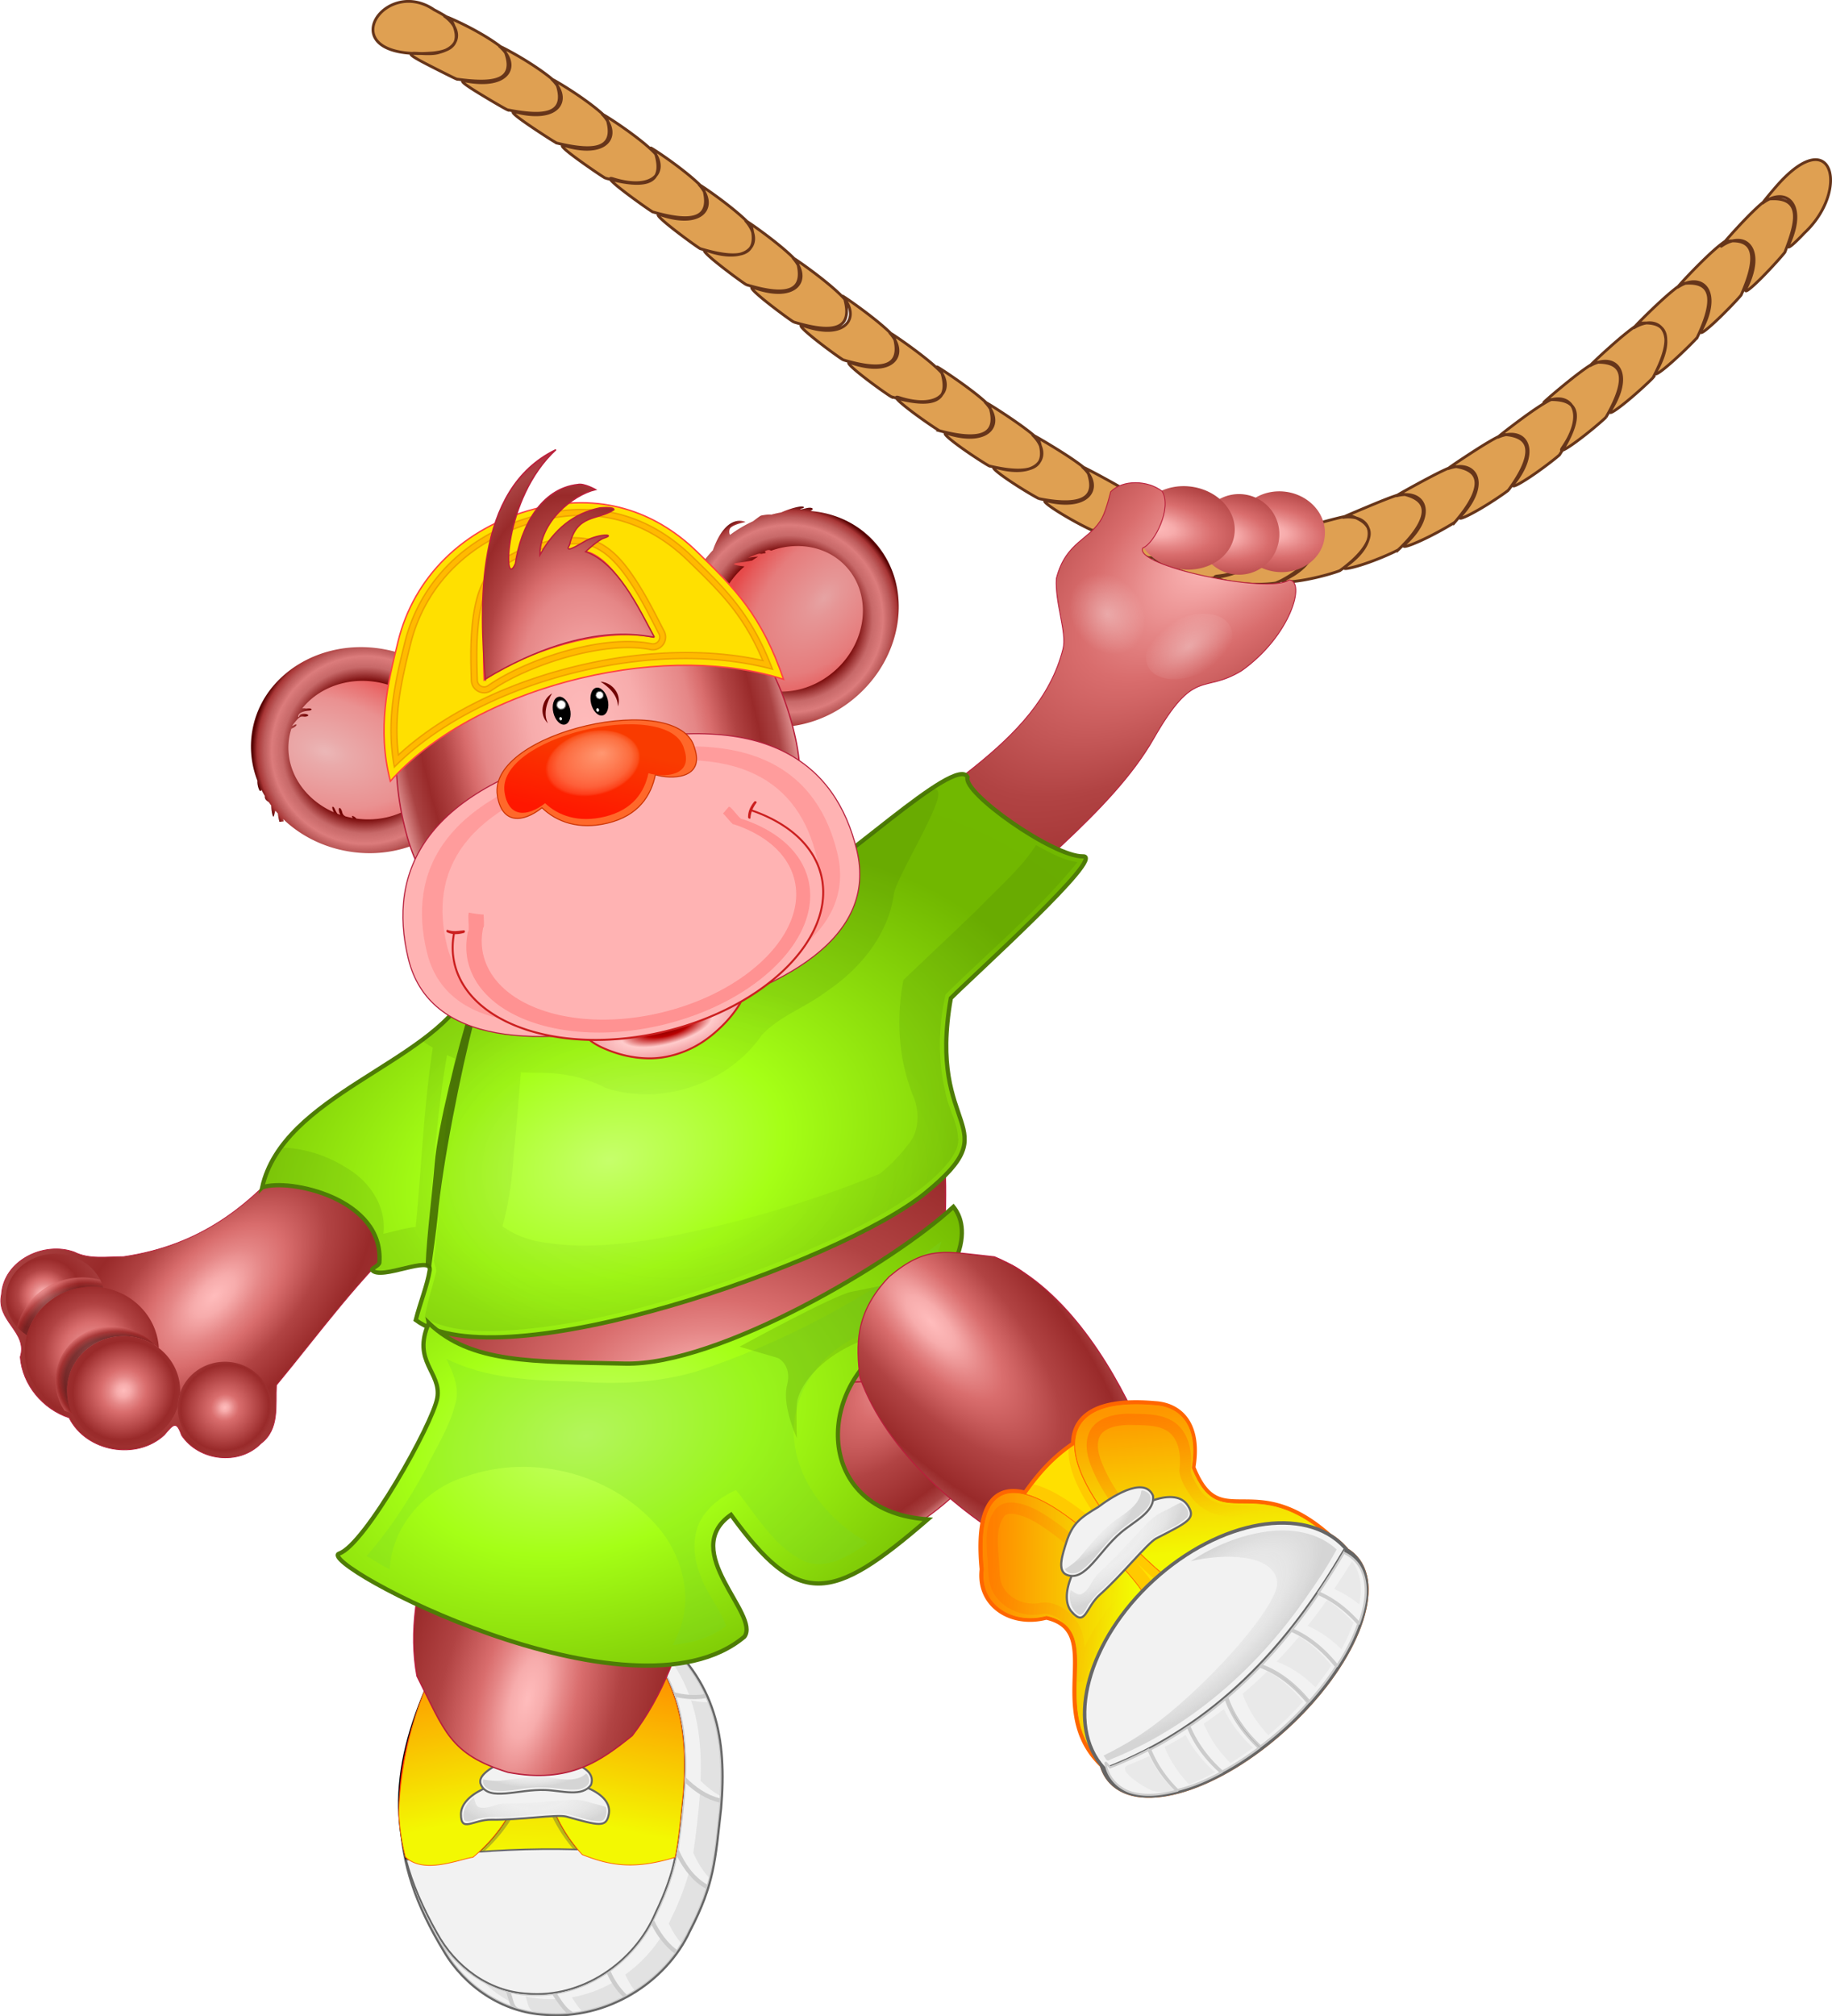
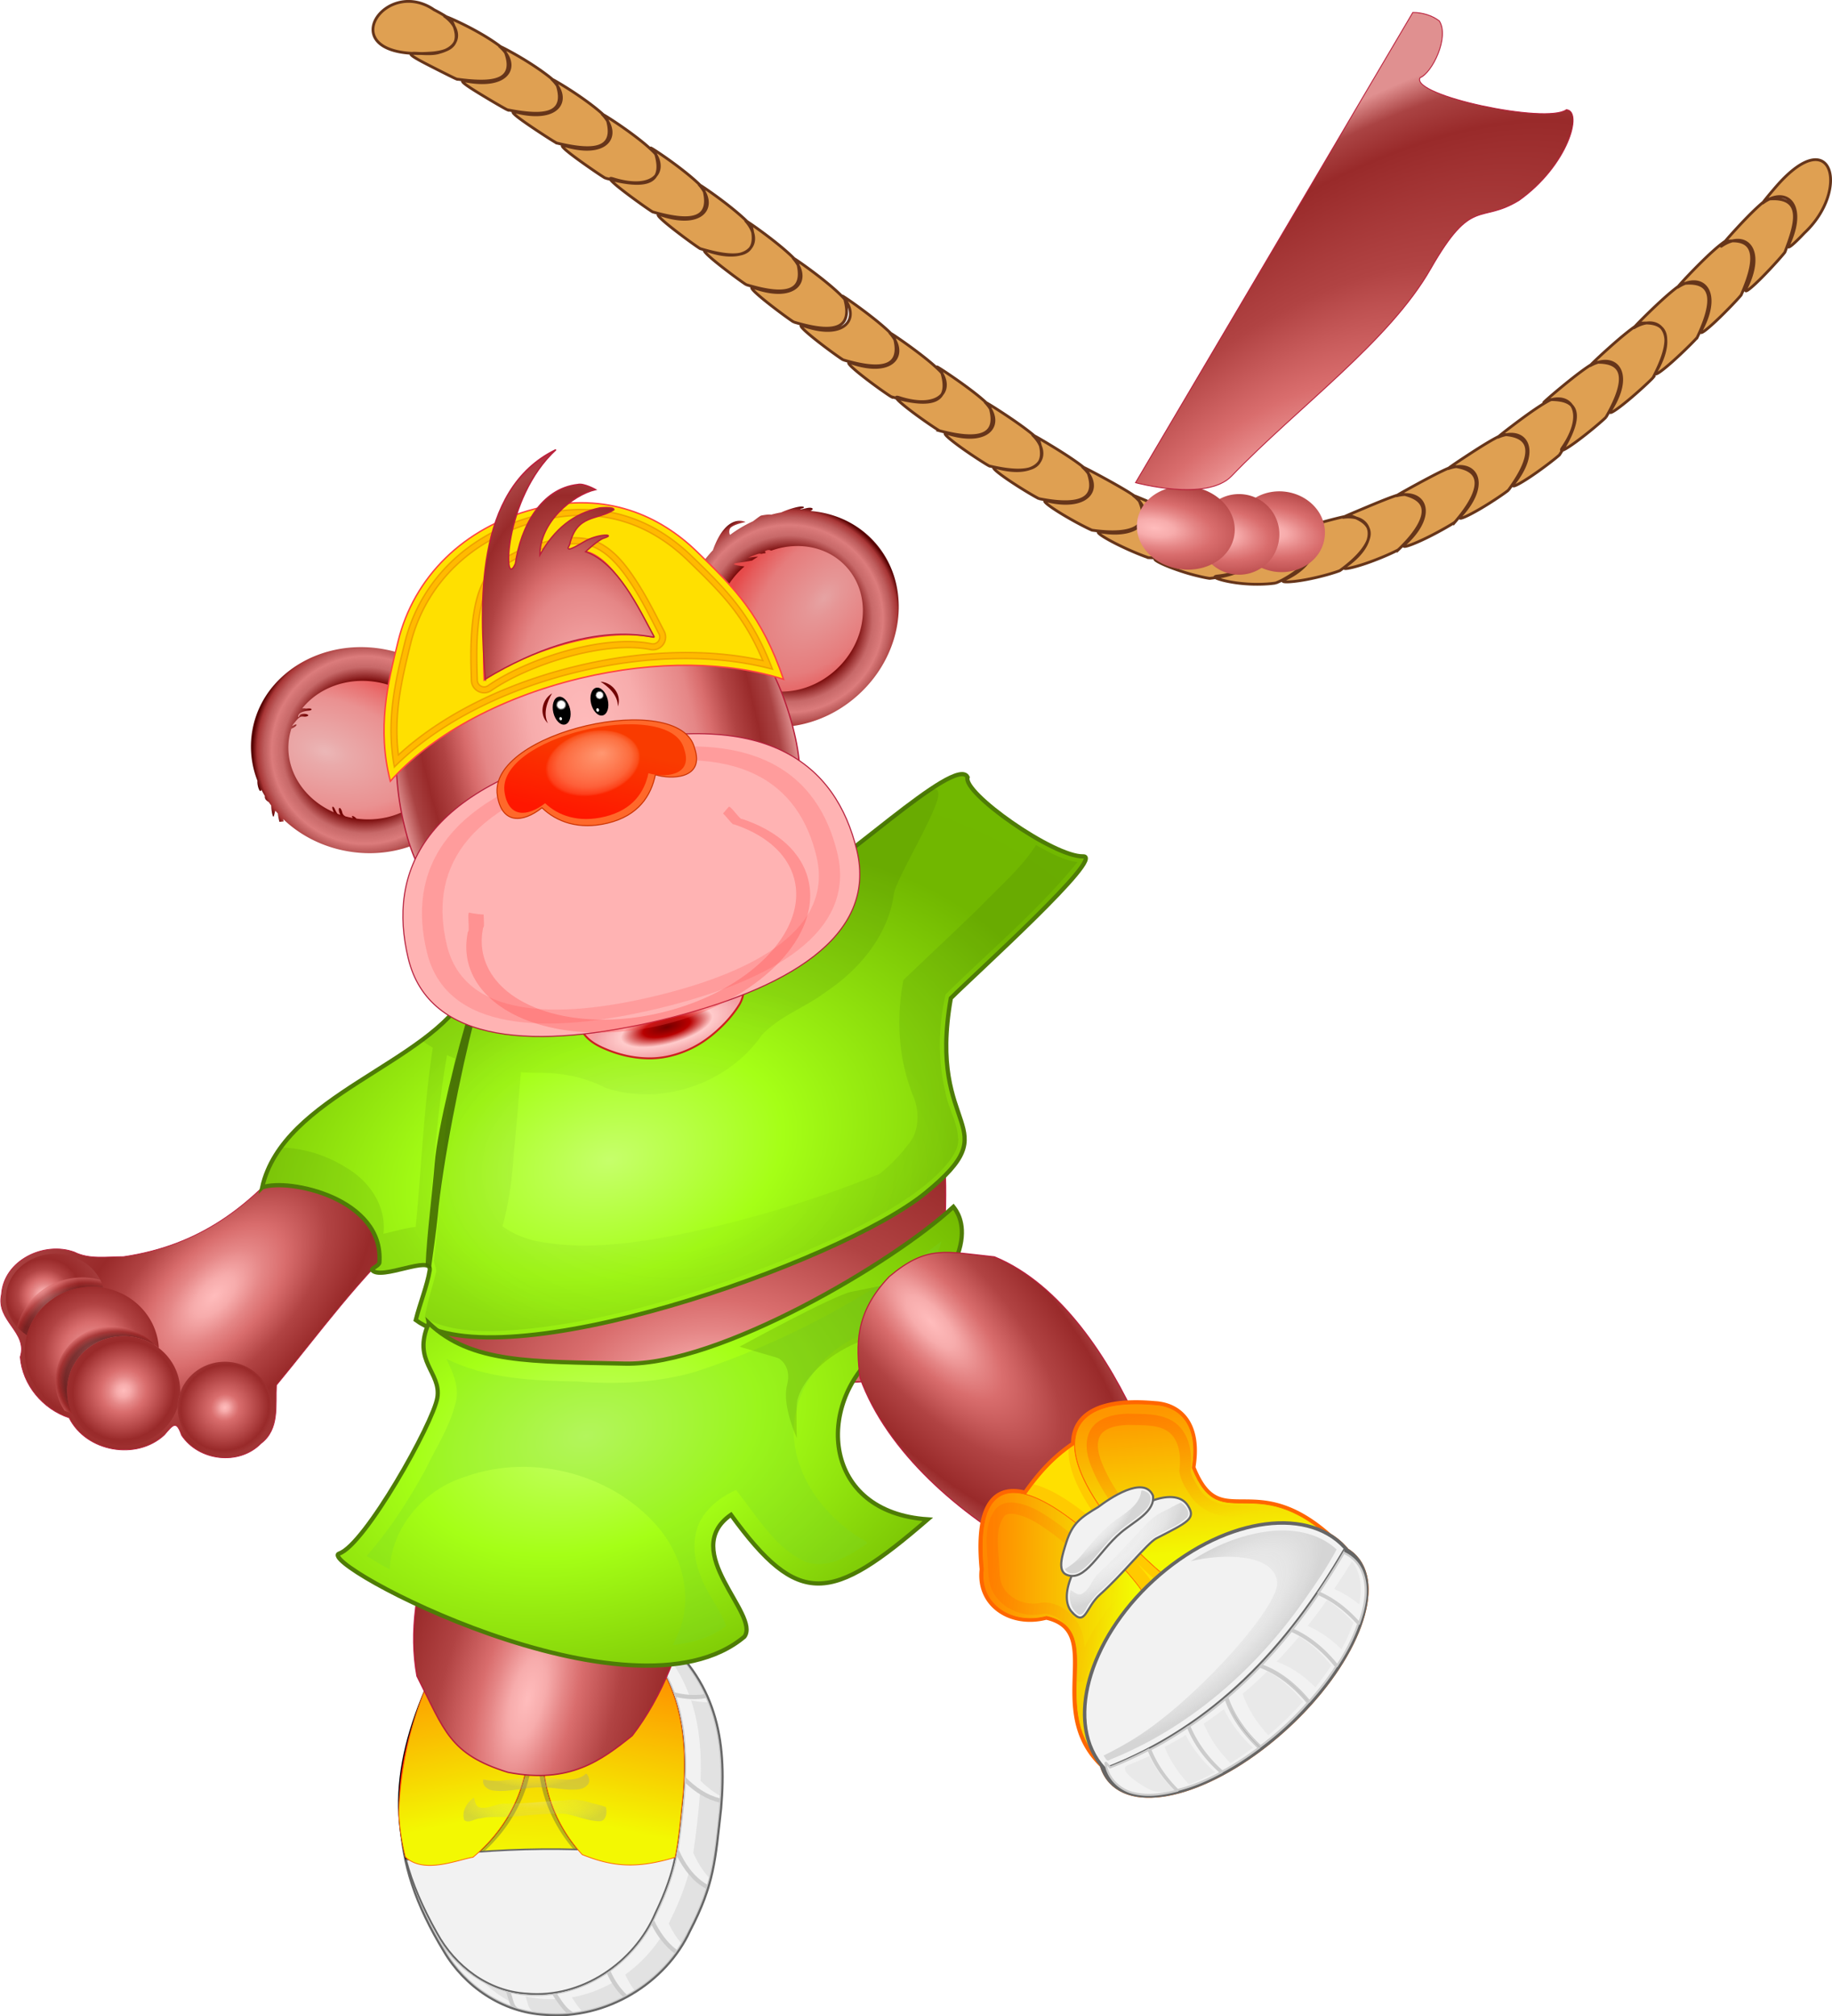
<svg xmlns="http://www.w3.org/2000/svg" xmlns:xlink="http://www.w3.org/1999/xlink" viewBox="0 0 1735.6 1909.5">
  <defs>
    <radialGradient id="W" xlink:href="#d" gradientUnits="userSpaceOnUse" cy="1081.7" cx="331.91" gradientTransform="matrix(.337 0 0 .127 236.07 1399.4)" r="222.04" />
    <radialGradient id="y" xlink:href="#b" gradientUnits="userSpaceOnUse" cy="270.02" cx="-159.2" gradientTransform="matrix(.967 .254 -.643 2.446 680.23 526.21)" r="153.36" />
    <radialGradient id="w" xlink:href="#d" gradientUnits="userSpaceOnUse" cy="1419.5" cx="350.92" gradientTransform="matrix(.34 0 0 .128 61.832 1514.8)" r="222.04" />
    <radialGradient id="C" xlink:href="#a" gradientUnits="userSpaceOnUse" cy="269.51" cx="162.86" gradientTransform="matrix(-.471 -.637 -.636 .47 805.91 201.31)" r="137.14" />
    <radialGradient id="D" gradientUnits="userSpaceOnUse" cy="290.01" cx="124.84" gradientTransform="matrix(-.79 .543 .316 .459 601.04 12.437)" r="137.64">
      <stop offset="0" stop-color="#e6a3a3" />
      <stop offset=".164" stop-color="#e69696" />
      <stop offset=".649" stop-color="#e67c7c" />
      <stop offset=".887" stop-color="#e65c5c" />
      <stop offset="1" stop-color="#e64a4a" />
    </radialGradient>
    <radialGradient id="E" xlink:href="#a" gradientUnits="userSpaceOnUse" cy="269.51" cx="162.86" gradientTransform="matrix(.408 -.679 .678 .407 -111.15 252.02)" r="137.14" />
    <radialGradient id="F" gradientUnits="userSpaceOnUse" cy="290.01" cx="124.84" gradientTransform="matrix(.838 .465 -.27 .487 74.649 44.363)" r="137.64">
      <stop offset="0" stop-color="#ebb7b7" />
      <stop offset=".164" stop-color="#eaaaaa" />
      <stop offset=".649" stop-color="#ea9191" />
      <stop offset=".887" stop-color="#e97272" />
      <stop offset="1" stop-color="#e96060" />
    </radialGradient>
    <radialGradient id="G" gradientUnits="userSpaceOnUse" cy="284.78" cx="344.31" gradientTransform="matrix(-1 0 0 -2.322 702.92 970.77)" r="153.36">
      <stop offset="0" stop-color="#ffbcbc" />
      <stop offset=".273" stop-color="#f7acac" />
      <stop offset=".527" stop-color="#e58686" />
      <stop offset=".603" stop-color="#d96d6d" />
      <stop offset=".72" stop-color="#b14343" />
      <stop offset=".832" stop-color="#992a2a" />
      <stop offset=".921" stop-color="#aa4343" />
      <stop offset="1" stop-color="#e09090" />
    </radialGradient>
    <radialGradient id="I" gradientUnits="userSpaceOnUse" cy="284.78" cx="344.31" gradientTransform="matrix(-.999 -.039 .077 -1.958 680.77 880.82)" r="153.36">
      <stop offset="0" stop-color="#ffbcbc" />
      <stop offset=".273" stop-color="#f7acac" />
      <stop offset=".527" stop-color="#e58686" />
      <stop offset=".603" stop-color="#d96d6d" />
      <stop offset=".72" stop-color="#b14343" />
      <stop offset=".832" stop-color="#992a2a" />
      <stop offset=".921" stop-color="#aa4343" />
      <stop offset="1" stop-color="#b7203c" />
    </radialGradient>
    <radialGradient id="J" gradientUnits="userSpaceOnUse" cy="584.11" cx="354.15" gradientTransform="matrix(1.832 -.039 .014 .658 -302.75 202.51)" r="79.948">
      <stop offset="0" stop-color="#730000" />
      <stop offset=".156" stop-color="#b80000" />
      <stop offset=".305" stop-color="#ffcbcb" />
      <stop offset=".483" stop-color="#f3a2a6" />
      <stop offset=".552" stop-color="#f99" />
      <stop offset="1" stop-color="#ff8c8c" />
    </radialGradient>
    <radialGradient id="P" fx="329.28" fy="316.97" gradientUnits="userSpaceOnUse" cy="304.59" cx="341.27" gradientTransform="matrix(-.84 0 0 -.52 630.2 478.07)" r="51.013">
      <stop offset="0" stop-color="#ff9771" />
      <stop offset=".47" stop-color="#ff9771" stop-opacity=".718" />
      <stop offset=".642" stop-color="#ff9771" stop-opacity=".612" />
      <stop offset=".78" stop-color="#ff9771" stop-opacity=".502" />
      <stop offset=".945" stop-color="#ff9771" stop-opacity=".235" />
      <stop offset="1" stop-color="#ff9771" stop-opacity="0" />
    </radialGradient>
    <radialGradient id="z" gradientUnits="userSpaceOnUse" cy="739.43" cx="302.86" gradientTransform="matrix(1.928 -.517 .334 1.247 -528.22 -72.212)" r="390.66">
      <stop offset="0" stop-color="#c6ff6b" />
      <stop offset=".215" stop-color="#a5ff16" />
      <stop offset=".572" stop-color="#71b700" />
      <stop offset="1" stop-color="#72b900" />
    </radialGradient>
    <radialGradient id="A" gradientUnits="userSpaceOnUse" cy="763.67" cx="361.05" gradientTransform="matrix(.694 0 0 .463 110.44 349.63)" r="384.83">
      <stop offset="0" stop-color="#21410f" stop-opacity=".355" />
      <stop offset=".432" stop-color="#21410f" stop-opacity=".423" />
      <stop offset=".627" stop-color="#21410f" stop-opacity=".597" />
      <stop offset=".801" stop-color="#21410f" stop-opacity=".714" />
      <stop offset="1" stop-color="#21410f" />
    </radialGradient>
    <radialGradient id="B" gradientUnits="userSpaceOnUse" cy="930.35" cx="258.24" gradientTransform="matrix(1.928 -.517 .334 1.247 -528.22 -72.212)" r="390.66">
      <stop offset="0" stop-color="#c6ff6b" />
      <stop offset=".215" stop-color="#a5ff16" />
      <stop offset=".572" stop-color="#71b700" />
      <stop offset="1" stop-color="#72b900" />
    </radialGradient>
    <radialGradient id="Q" xlink:href="#b" gradientUnits="userSpaceOnUse" cy="270.02" cx="-159.2" gradientTransform="matrix(-1 0 0 -2.529 702.92 1032.8)" r="153.36" />
    <radialGradient id="V" xlink:href="#d" gradientUnits="userSpaceOnUse" cy="1419.5" cx="350.92" gradientTransform="matrix(.544 0 0 .204 163.7 1289.3)" r="222.04" />
    <radialGradient id="x" xlink:href="#d" gradientUnits="userSpaceOnUse" cy="1081.7" cx="331.91" gradientTransform="matrix(.211 0 0 .079 107.05 1583.6)" r="222.04" />
    <radialGradient id="X" gradientUnits="userSpaceOnUse" cy="1748.4" cx="358.4" gradientTransform="matrix(1 0 0 .376 0 1090.9)" r="222.04">
      <stop offset="0" stop-color="#f2f2f2" />
      <stop offset=".372" stop-color="#cecece" stop-opacity=".397" />
      <stop offset=".675" stop-color="#b4b4b4" stop-opacity=".56" />
      <stop offset="1" stop-color="#999" />
    </radialGradient>
    <radialGradient id="e" gradientUnits="userSpaceOnUse" cy="195.26" cx="-176.33" gradientTransform="matrix(.597 .546 -1.38 1.51 1010.8 729.64)" r="153.36">
      <stop offset="0" stop-color="#ffbcbc" />
      <stop offset=".099" stop-color="#f7acac" />
      <stop offset=".209" stop-color="#e58686" />
      <stop offset=".297" stop-color="#d96d6d" />
      <stop offset=".536" stop-color="#b14343" />
      <stop offset=".825" stop-color="#992a2a" />
      <stop offset=".921" stop-color="#aa4343" />
      <stop offset="1" stop-color="#e09090" />
    </radialGradient>
    <radialGradient id="f" xlink:href="#b" gradientUnits="userSpaceOnUse" cy="44.722" cx="133.89" gradientTransform="matrix(-3.006 .007 0 -2.133 830.79 1079.2)" r="153.36" />
    <radialGradient id="g" gradientUnits="userSpaceOnUse" cy="-58.109" cx="-312.46" gradientTransform="matrix(0 .895 -2.047 .01 827.8 405.36)" r="153.36">
      <stop offset="0" stop-color="#ffbcbc" />
      <stop offset=".099" stop-color="#f7acac" />
      <stop offset=".209" stop-color="#e58686" />
      <stop offset=".297" stop-color="#d96d6d" />
      <stop offset=".536" stop-color="#b14343" />
      <stop offset=".825" stop-color="#992a2a" />
      <stop offset=".921" stop-color="#aa4343" />
      <stop offset="1" stop-color="#e09090" />
    </radialGradient>
    <radialGradient id="h" gradientUnits="userSpaceOnUse" cy="-51.153" cx="-311.01" gradientTransform="matrix(0 .895 -2.047 .01 827.8 405.36)" r="153.36">
      <stop offset="0" stop-color="#ffbcbc" />
      <stop offset=".099" stop-color="#f7acac" />
      <stop offset=".209" stop-color="#e58686" />
      <stop offset=".297" stop-color="#d96d6d" />
      <stop offset=".536" stop-color="#b14343" />
      <stop offset=".825" stop-color="#992a2a" />
      <stop offset=".921" stop-color="#aa4343" />
      <stop offset="1" stop-color="#e09090" />
    </radialGradient>
    <radialGradient id="i" gradientUnits="userSpaceOnUse" cy="-44.674" cx="-308.31" gradientTransform="matrix(0 .895 -2.047 .01 827.8 405.36)" r="153.36">
      <stop offset="0" stop-color="#ffbcbc" />
      <stop offset=".099" stop-color="#f7acac" />
      <stop offset=".209" stop-color="#e58686" />
      <stop offset=".297" stop-color="#d96d6d" />
      <stop offset=".536" stop-color="#b14343" />
      <stop offset=".825" stop-color="#992a2a" />
      <stop offset=".921" stop-color="#aa4343" />
      <stop offset="1" stop-color="#e09090" />
    </radialGradient>
    <radialGradient id="j" xlink:href="#b" gradientUnits="userSpaceOnUse" cy="-38.111" cx="71.037" gradientTransform="matrix(1.341 1.197 -3.04 2.833 719.45 182.29)" r="153.36" />
    <radialGradient id="k" gradientUnits="userSpaceOnUse" cy="122.41" cx="967.73" gradientTransform="matrix(.561 -.409 .496 .68 364.45 435.03)" r="76.772">
      <stop offset="0" stop-color="#fff" />
      <stop offset="1" stop-color="#fff" stop-opacity="0" />
    </radialGradient>
    <radialGradient id="l" gradientUnits="userSpaceOnUse" cy="122.41" cx="967.73" gradientTransform="matrix(1.168 -.185 .101 .637 -175.32 223.52)" r="76.772">
      <stop offset="0" stop-color="#fff" />
      <stop offset="1" stop-color="#fff" stop-opacity="0" />
    </radialGradient>
    <radialGradient id="m" gradientUnits="userSpaceOnUse" cy="232.89" cx="-987.82" gradientTransform="rotate(45 -1082.681 2836.636) scale(2.102 4.031)" r="153.36">
      <stop offset="0" stop-color="#ffbcbc" />
      <stop offset=".072" stop-color="#f7acac" />
      <stop offset=".165" stop-color="#e58686" />
      <stop offset=".247" stop-color="#d96d6d" />
      <stop offset=".391" stop-color="#b14343" />
      <stop offset=".556" stop-color="#992a2a" />
      <stop offset=".996" stop-color="#aa4343" />
      <stop offset="1" stop-color="#e09090" />
    </radialGradient>
    <radialGradient id="n" gradientUnits="userSpaceOnUse" cy="272.03" cx="-1136.2" gradientTransform="matrix(.373 .603 -.637 .394 -170.76 1305.6)" r="153.36">
      <stop offset="0" stop-color="#ffbcbc" />
      <stop offset=".072" stop-color="#f7acac" />
      <stop offset=".165" stop-color="#e58686" />
      <stop offset=".247" stop-color="#d96d6d" />
      <stop offset=".391" stop-color="#b14343" />
      <stop offset=".556" stop-color="#992a2a" />
      <stop offset=".996" stop-color="#aa4343" />
      <stop offset="1" stop-color="#e09090" />
    </radialGradient>
    <radialGradient id="o" gradientUnits="userSpaceOnUse" cy="802.33" cx="-699.4" gradientTransform="matrix(1.276 -.58 .456 1.004 -184.23 -414.19)" r="85.297">
      <stop offset="0" stop-color="#fff" />
      <stop offset=".24" stop-color="#9b2d2d" />
      <stop offset=".805" stop-color="#5d1b1b" />
      <stop offset=".903" stop-color="#972424" />
      <stop offset="1" stop-color="#d96d6d" />
    </radialGradient>
    <radialGradient id="p" gradientUnits="userSpaceOnUse" cy="245.47" cx="-960.51" gradientTransform="matrix(.486 .842 -.89 .514 .52 1505.9)" r="153.36">
      <stop offset="0" stop-color="#ffbcbc" />
      <stop offset=".072" stop-color="#f7acac" />
      <stop offset=".165" stop-color="#e58686" />
      <stop offset=".317" stop-color="#d96d6d" />
      <stop offset=".522" stop-color="#b14343" />
      <stop offset=".737" stop-color="#992a2a" />
      <stop offset=".996" stop-color="#aa4343" />
      <stop offset="1" stop-color="#e09090" />
    </radialGradient>
    <radialGradient id="q" gradientUnits="userSpaceOnUse" cy="873.83" cx="-646.16" gradientTransform="matrix(1.302 0 0 1.103 199.6 -87.777)" r="85.297">
      <stop offset="0" stop-color="#fff" />
      <stop offset=".24" stop-color="#9b2d2d" />
      <stop offset=".805" stop-color="#5d1b1b" />
      <stop offset=".903" stop-color="#972424" />
      <stop offset="1" stop-color="#d96d6d" />
    </radialGradient>
    <radialGradient id="r" gradientUnits="userSpaceOnUse" cy="232.32" cx="-836.31" gradientTransform="matrix(.49 .849 -.897 .518 -12.238 1482.2)" r="153.36">
      <stop offset="0" stop-color="#ffbcbc" />
      <stop offset=".072" stop-color="#f7acac" />
      <stop offset=".165" stop-color="#e58686" />
      <stop offset=".247" stop-color="#d96d6d" />
      <stop offset=".446" stop-color="#b14343" />
      <stop offset=".556" stop-color="#992a2a" />
      <stop offset=".996" stop-color="#aa4343" />
      <stop offset="1" stop-color="#e09090" />
    </radialGradient>
    <radialGradient id="s" gradientUnits="userSpaceOnUse" cy="78.176" cx="-921.02" gradientTransform="matrix(.431 .747 -.789 .455 -104.98 1433.1)" r="153.36">
      <stop offset="0" stop-color="#ffbcbc" />
      <stop offset=".072" stop-color="#f7acac" />
      <stop offset=".165" stop-color="#e58686" />
      <stop offset=".247" stop-color="#d96d6d" />
      <stop offset=".589" stop-color="#b14343" />
      <stop offset=".779" stop-color="#992a2a" />
      <stop offset=".996" stop-color="#aa4343" />
      <stop offset="1" stop-color="#e09090" />
    </radialGradient>
    <linearGradient id="R" y2="1642.7" gradientUnits="userSpaceOnUse" x2="339.07" y1="1495.5" x1="181.11">
      <stop offset="0" stop-color="#ff8900" />
      <stop offset="1" stop-color="#f2ff02" />
    </linearGradient>
    <linearGradient id="S" y2="1625.5" gradientUnits="userSpaceOnUse" x2="325.81" gradientTransform="translate(-4.286 -5.714)" y1="1477" x1="218.25">
      <stop offset="0" stop-color="#f60" />
      <stop offset="1" stop-color="#f60" stop-opacity="0" />
    </linearGradient>
    <linearGradient id="T" y2="1644.1" xlink:href="#c" gradientUnits="userSpaceOnUse" x2="409.68" y1="1478.4" x1="533.97" />
    <linearGradient id="c">
      <stop offset="0" stop-color="#fe9600" />
      <stop offset="1" stop-color="#f3f802" />
    </linearGradient>
    <linearGradient id="N" y2="355.36" gradientUnits="userSpaceOnUse" x2="310.62" y1="291.16" x1="342.19">
      <stop offset="0" stop-color="#f93b00" />
      <stop offset="1" stop-color="#ff1700" />
    </linearGradient>
    <linearGradient id="v" y2="1706.7" xlink:href="#c" gradientUnits="userSpaceOnUse" x2="409.68" gradientTransform="matrix(-.799 0 0 .799 440.7 287.17)" y1="1526.7" x1="447.36" />
    <linearGradient id="d">
      <stop offset="0" stop-color="#f2f2f2" />
      <stop offset=".372" stop-color="#cecece" stop-opacity=".397" />
      <stop offset=".675" stop-color="#b4b4b4" stop-opacity=".56" />
      <stop offset="1" stop-color="#999" />
    </linearGradient>
    <linearGradient id="u" y2="1706.7" xlink:href="#c" gradientUnits="userSpaceOnUse" x2="454.18" gradientTransform="translate(-139.34 299.42) scale(.799)" y1="1530.2" x1="491.07" />
    <linearGradient id="t" y2="1753.4" gradientUnits="userSpaceOnUse" x2="174.45" y1="1519.8" x1="185.39">
      <stop offset="0" stop-color="#fe9600" />
      <stop offset="1" stop-color="#f3f802" />
    </linearGradient>
    <linearGradient id="b">
      <stop offset="0" stop-color="#ffbcbc" />
      <stop offset=".099" stop-color="#f7acac" />
      <stop offset=".209" stop-color="#e58686" />
      <stop offset=".297" stop-color="#d96d6d" />
      <stop offset=".536" stop-color="#b14343" />
      <stop offset=".825" stop-color="#992a2a" />
      <stop offset=".921" stop-color="#aa4343" />
      <stop offset="1" stop-color="#e09090" />
    </linearGradient>
    <linearGradient id="a">
      <stop offset="0" stop-color="#5a0101" />
      <stop offset=".594" stop-color="#720101" />
      <stop offset=".726" stop-color="#c15757" stop-opacity=".895" />
      <stop offset=".818" stop-color="#d97272" stop-opacity=".931" />
      <stop offset=".88" stop-color="#b33f3f" stop-opacity=".836" />
      <stop offset=".943" stop-color="#a02424" stop-opacity=".922" />
      <stop offset=".986" stop-color="#500" />
      <stop offset="1" stop-color="#590303" stop-opacity=".976" />
    </linearGradient>
    <linearGradient id="U" y2="1621.3" gradientUnits="userSpaceOnUse" x2="422.54" y1="1428.9" x1="521.11">
      <stop offset="0" stop-color="#f60" />
      <stop offset="1" stop-color="#f60" stop-opacity="0" />
    </linearGradient>
    <filter id="H" color-interpolation-filters="sRGB">
      <feGaussianBlur stdDeviation="5.301" />
    </filter>
    <filter id="L" height="1.267" width="1.15" color-interpolation-filters="sRGB" y="-.134" x="-.075">
      <feGaussianBlur stdDeviation="10.354" />
    </filter>
    <filter id="K" height="1.254" width="1.154" color-interpolation-filters="sRGB" y="-.127" x="-.077">
      <feGaussianBlur stdDeviation="12.866" />
    </filter>
    <filter id="O" height="1.416" width="1.216" color-interpolation-filters="sRGB" y="-.208" x="-.108">
      <feGaussianBlur stdDeviation="4.598" />
    </filter>
    <filter id="M" height="1.243" width="1.128" color-interpolation-filters="sRGB" y="-.121" x="-.064">
      <feGaussianBlur stdDeviation="4.762" />
    </filter>
  </defs>
  <g fill-rule="evenodd">
-     <path d="M503.81 1093.4c37.769 30.145 67.687 25.122 97.441 19.362 69.473-32.213 121.51-107.25 151.97-174.85-2.208-94.124-56.488-97.231-131.78-91.471-57.076 32.187-124.63 83.633-145.06 149.3-.674 46.904-5.93 64.381 27.421 97.663z" color="#000" stroke="#b81f3b" stroke-width="1.043" fill="url(#e)" transform="translate(243.805 343.36)" />
    <path d="M270.24 760.89l316.29-16.296c56.65-2.919 71.538-53.574 63.432 103.12-2.893 56.651 4.707 112.9-51.943 115.82l-342 20.582c-136.75-8.42-111.52-196.4 14.22-223.22z" color="#000" stroke="#b81f3b" stroke-width="1.265" fill="url(#f)" transform="translate(243.805 343.36)" />
    <path d="M1683.905 175.28c-8.913 10.188-15.432 18.391-13.701 16.869 10.594-7.744 21.046-7.8 26.768-1.002 5.722 6.799 6.712 20.513-2.171 40.072-3.202 7.05 5.185-.562 14.593-10.527 43.117-40.255 27.375-104.93-25.49-45.412zm7.07 63.555c9.043-23.538 20.48-54.309-16.948-50.181-8.28 6.03-19.833 17.945-28.99 27.893s-15.884 17.967-14.115 16.492c10.784-7.453 21.228-7.242 26.775-.3 5.547 6.94 6.19 20.68-3.225 40.006-3.394 6.966 5.203-.423 14.877-10.15 9.673-9.727 20.351-21.817 21.626-23.76zm-41.43 40.539c8.673-19.285 11.589-33.056 8.976-41.4-2.614-8.344-10.765-11.258-24.594-9.2-6.596 4.543-15.281 12.64-23.27 20.573-7.99 7.932-15.282 15.705-18.888 19.776-1.998 2.255-2.858 3.377-2.074 2.761a39.168 39.168 0 013.035-1.785c8.67-4.576 16.724-4.325 21.841.219 5.117 4.544 7.295 13.404 3.945 25.968-1.28 4.8-3.369 10.14-6.422 15.968-3.435 6.556 4.446.347 13.82-8.453 10.27-9.636 22.242-22.432 23.63-24.427zm-41.707 40.278c4.641-9.543 7.774-17.746 9.455-24.609h0c2.515-10.263 1.786-17.523-2.142-21.875s-11.058-5.793-21.456-4.554a62.35 62.35 0 00-1.463.978c-8.707 5.989-20.493 16.926-29.771 25.924-9.278 8.998-16.013 16.104-14.214 14.784 11.184-6.743 21.583-5.914 26.713 1.343 5.13 7.256 4.989 21.024-5.672 39.752-3.842 6.75 5.24-.093 15.514-9.241s21.65-20.632 23.036-22.502zm-41.777 37.949c9.937-18.746 13.647-32.342 11.525-40.826-2.122-8.484-10.098-11.853-24.001-10.646-8.731 5.266-21.221 16.048-31.205 25.038-9.984 8.99-17.423 16.247-15.528 14.964 11.402-6.295 21.75-5.095 26.619 2.338 4.868 7.432 4.243 21.196-7.167 39.52-4.113 6.606 5.25.112 15.88-8.67 10.63-8.78 22.424-19.892 23.877-21.717zm-44.576 37.474c10.727-18.353 14.94-31.811 13.134-40.366-1.807-8.555-9.656-12.203-23.57-11.545-8.1 4.47-19.474 13.361-29.245 21.341-9.772 7.98-17.926 15.082-19.123 16.465-.228.262-.205.319.105.136.027-.01.03-.019.046-.028 10.33-5.102 19.563-4.386 24.708 1.164 5.145 5.551 6.188 15.993-.484 30.086-1.7 3.596-3.905 7.427-6.683 11.46-3.825 5.554 2.89 1.766 11.902-4.744 5.926-4.274 12.824-9.739 18.425-14.415 5.602-4.676 9.916-8.551 10.785-9.555h0zm-44.078 35.716c4.28-6.6 7.62-12.579 10.067-17.923 5.426-11.831 6.501-20.538 3.44-26.2-3.062-5.661-10.266-8.273-21.621-8.234-1.846.916-3.862 2.046-5.994 3.33-9.451 5.69-21.206 14.36-30.265 21.217-9.059 6.856-15.384 11.965-13.589 10.99 11.891-5.111 22.07-2.981 26.244 4.869 2.087 3.925 2.652 9.284 1.04 15.839-1.61 6.555-5.396 14.313-12.085 22.902-2.411 3.096-1.116 3.248 2.25 1.664 3.368-1.584 8.788-4.922 14.553-8.824 11.53-7.804 24.344-17.928 25.96-19.63zm-48.36 33.388c12.78-17.245 18.22-30.32 17.213-39.014-1.007-8.694-8.516-13.012-22.378-13.725-9.282 4.007-22.998 12.829-34.09 20.09-11.092 7.261-19.516 13.077-17.463 12.143 6.066-2.11 11.566-2.473 16.036-1.296 4.47 1.177 7.907 3.896 9.736 7.944 1.83 4.048 2.049 9.429 0 15.862-2.054 6.433-6.384 13.928-13.728 22.031-2.647 2.921-1.364 3.166 2.127 1.82 3.49-1.347 9.167-4.308 15.22-7.828 6.053-3.52 12.477-7.603 17.579-11.031 5.101-3.429 8.89-6.191 9.754-6.997zm-50.743 30.291c14.142-16.296 20.44-29.005 20.005-37.74-.435-8.735-7.66-13.498-21.366-15.189-6.226 2.188-14.48 6.316-22.704 10.636-8.225 4.32-16.431 8.827-22.368 12.139-6.195 3.436-9.892 5.634-8.443 5.126 3.809-.952 7.35-1.272 10.526-1.016 6.19.489 11.01 3.174 13.546 7.647 2.535 4.474 2.78 10.751-.406 18.276-2.617 6.193-7.559 13.252-15.595 20.616-3.29 3.014-1.301 3.11 3.37 1.57 4.673-1.542 11.982-4.776 19.209-8.408 11.376-5.68 22.593-12.351 24.227-13.657zm-53.552 26.14c11.45-10.837 18.378-20.286 21.494-27.934 2.394-5.868 2.524-10.707.52-14.557-2.003-3.85-6.142-6.71-12.343-8.768-1.9-.632-3.995-1.191-6.281-1.685-4.836 1.23-10.924 3.467-17.308 5.993-6.384 2.526-13.067 5.334-19.05 7.849-11.964 5.029-21.145 8.904-19 8.42 6.217-.795 11.588-.068 15.716 1.948 4.127 2.016 7.006 5.325 8.062 9.647 1.056 4.323.288 9.668-3.01 15.607-3.296 5.94-9.127 12.495-18.28 18.882-3.3 2.303-2.084 2.819 1.707 2.23 3.792-.59 10.13-2.337 16.925-4.645 6.796-2.309 14.04-5.183 19.797-7.695 5.758-2.511 10.042-4.635 11.05-5.293zm-55.306 19.729c8.957-6.445 15.548-12.596 20.079-18.166 4.53-5.57 6.997-10.563 7.588-14.904s-.699-8.032-3.744-11.15c-3.045-3.118-7.851-5.662-14.297-7.858-4.861.684-11.042 2.195-17.544 3.891-6.502 1.697-13.33 3.57-19.457 5.195-6.126 1.625-11.55 3.01-15.182 3.966-3.632.956-5.466 1.515-4.39 1.45 6.137.213 11.242 1.733 14.985 4.323 3.743 2.59 6.117 6.255 6.556 10.667.439 4.411-1.061 9.58-5.209 14.967-4.147 5.386-10.953 11.009-21.164 15.885-3.68 1.757-2.557 2.462 1.336 2.47 3.892.01 10.522-.749 17.68-2.046 7.16-1.298 14.836-3.144 20.959-4.869 6.123-1.725 10.704-3.295 11.803-3.821zm-60.621 11.708a104.63 104.63 0 005.383-2.428c8.878-4.726 15.484-9.518 20.107-14.064 4.623-4.546 7.26-8.848 8.109-12.808.85-3.96-.09-7.58-2.661-10.93-2.57-3.35-6.775-6.431-12.44-9.485-5.19-.111-12.005.432-19.142 1.003-4.23.366-8.673.581-12.962.635-4.29.054-8.42-.046-11.95-.184-3.53-.137-6.455-.306-8.312-.373-1.856-.068-2.642-.027-1.917.166 5.255 1.988 9.256 4.766 11.969 8.106 2.712 3.34 4.133 7.257 3.75 11.411s-2.608 8.564-7.353 12.5c-4.745 3.934-12.067 7.388-22.053 9.11-1.787.313-3.66.573-5.617.773-2.699.276-3.264.8-2.28 1.522.986.722 3.525 1.63 7.05 2.534 3.613.938 8.281 1.853 13.365 2.525 5.083.672 10.58 1.093 15.762 1.215 5.182.121 10.045-.055 13.828-.345 3.783-.289 6.483-.672 7.365-.883h0zm-62.767-4.324c4.776-.51 9.158-1.22 13.132-2.092 8.405-1.818 15.019-4.42 19.779-7.365 4.76-2.946 7.68-6.228 8.981-9.627 1.3-3.4.99-6.918-.628-10.606-1.62-3.689-4.54-7.56-8.52-11.835-3.322-1.152-7.503-2.264-12.095-3.414-4.847-1.231-10.121-2.547-15.28-3.899a939.82 939.82 0 01-14.556-3.953c-8.708-2.434-14.661-4.116-13.077-3.333 5.141 3.18 8.72 6.945 10.694 10.939 1.972 3.993 2.331 8.223.786 12.187-1.545 3.963-5.017 7.662-10.731 10.359-5.713 2.696-13.694 4.377-23.886 4.142a89.303 89.303 0 01-3.818-.167c-4.81-.313-2.907 1.467 2.32 4.084 6.05 3.029 16.683 7.02 26.475 9.875s18.675 4.59 20.425 4.706h0zm-57.954-19.627c4.67.225 8.99.245 12.953.08 8.256-.333 14.996-1.488 20.16-3.287 5.164-1.8 8.756-4.238 10.864-7.194 2.107-2.955 2.734-6.427 2.04-10.415-.695-3.987-2.705-8.493-5.88-13.623-3.149-1.91-7.198-3.943-11.674-6.037-9.573-4.482-20.964-9.334-29.576-13.016-8.612-3.682-14.474-6.065-12.953-5.087 5.005 3.924 8.244 8.302 9.673 12.668 1.428 4.367 1.041 8.724-1.329 12.475-2.37 3.752-6.734 6.898-13.245 8.692-6.51 1.793-15.179 2.226-25.957.455-3.885-.639-3.4.571-.38 2.772 3.02 2.201 8.587 5.366 14.869 8.535 6.282 3.168 13.284 6.327 19.033 8.709s10.234 4.001 11.403 4.273h0zm-53.448-25.985c21.289 3.013 35.45 1.4 42.5-3.755 7.05-5.155 7.046-13.783 1.126-26.148-3.916-3.042-9.4-6.466-15.347-9.954-5.946-3.488-12.359-7.042-18.166-10.196-11.614-6.308-20.828-10.971-19.015-9.607 9.574 8.678 11.811 18.788 6.423 25.86-2.694 3.537-7.322 6.292-13.94 7.565-6.62 1.273-15.237 1.059-25.756-1.375-3.791-.876-3.395.36-.58 2.738s8.064 5.887 13.99 9.492c5.928 3.604 12.538 7.294 17.969 10.142 5.431 2.847 9.674 4.863 10.796 5.238zm-50.36-29.88c20.796 4.204 34.983 3.79 42.454-.76 7.47-4.548 8.287-13.157 3.21-26.047-7.268-6.579-20.505-15.113-31.768-22.011-11.84-7.278-21.448-12.657-19.635-11.17 9.263 9.129 11.021 19.376 5.281 26.158-5.74 6.781-19.101 10.072-39.817 4.447-5.36-1.455-2.32 1.764 4.035 6.543 6.354 4.78 16.05 11.072 23.885 15.818 6.138 3.73 11.134 6.53 12.355 7.023zm-47.06-30.95c20.545 4.905 34.623 5.123 42.296.945s8.948-12.732 4.368-25.866c-7.23-7.119-20.723-16.52-31.924-23.939-11.2-7.419-20.145-12.783-18.418-11.274 9.015 9.447 10.422 19.768 4.45 26.345-5.972 6.578-19.418 9.388-39.906 3.203-7.384-2.23 1.216 5.055 12.305 13.044 11.09 7.989 24.708 16.595 26.827 17.542zm-47.16-33.354c20.332 5.447 34.37 6.156 42.185 2.25 7.814-3.907 9.413-12.407 5.238-25.715-7.02-7.382-20.28-17.24-31.34-24.986-11.06-7.746-19.93-13.325-18.22-11.772 8.85 9.678 10 20.053 3.86 26.477-6.14 6.424-19.64 8.871-39.94 2.317-7.316-2.362 1.11 5.058 11.966 13.27 10.855 8.212 24.174 17.157 26.258 18.159zm-45.68-32.213c20.17 5.778 34.176 6.83 42.086 3.116 7.91-3.714 9.737-12.173 5.82-25.604-6.377-7.002-18.11-16.229-28.532-23.873-12.09-8.87-22.41-15.583-20.597-13.886 8.753 9.814 9.757 20.22 3.519 26.548-6.238 6.328-19.756 8.561-39.951 1.79-10.844-3.636 12.993 14.773 27.653 25.182 5.018 3.564 8.951 6.199 10.002 6.727zm-45.554-34.897c20.072 5.983 34.034 7.239 41.999 3.647 7.964-3.593 9.935-12.02 6.184-25.52-6.805-7.677-19.854-18.028-30.773-26.11s-19.718-13.87-18.04-12.273c8.697 9.903 9.6 20.33 3.298 26.595-6.3 6.264-19.832 8.352-39.949 1.46-7.25-2.484 1.016 5.056 11.634 13.468 10.618 8.413 23.604 17.677 25.648 18.733zm-46.88-35.874c40.003 12.175 55.658 5.6 48.355-21.5-13.513-15.507-52.067-41.976-48.711-38.766 17.389 19.897 3.435 41.78-36.72 27.97-14.472-4.977 33.01 30.164 37.076 32.296zm-44.925-35.328c39.93 12.16 55.66 5.754 48.402-21.402-7.026-8.105-20.851-19.176-32.046-27.473-10.312-7.644-18.385-12.934-16.767-11.395 8.74 9.947 9.61 20.398 3.284 26.638-6.326 6.24-19.85 8.254-39.928 1.436-9.872-3.353 9.085 11.821 23.416 22.524 6.676 4.986 12.35 8.995 13.64 9.672zm-43.66-34.134c19.963 5.982 33.882 7.42 41.893 3.933 8.011-3.487 10.125-11.883 6.453-25.469-6.78-7.79-19.875-18.302-30.889-26.44-11.014-8.137-19.935-13.9-18.23-12.305 8.85 9.903 9.785 20.364 3.493 26.638-6.293 6.275-19.8 8.35-39.905 1.737-7.248-2.383 1.066 5.011 11.665 13.314 10.6 8.303 23.49 17.537 25.519 18.591zm-45.051-34.815c19.988 5.752 33.905 7.109 41.897 3.574 7.992-3.535 10.068-11.943 6.268-25.523-6.863-7.76-20.103-18.187-31.252-26.22-11.149-8.033-20.186-13.681-18.452-12.106 9.03 9.798 10.102 20.262 3.887 26.612-6.215 6.35-19.686 8.576-39.867 2.306-7.274-2.26 1.145 4.98 11.835 13.117 10.689 8.136 23.648 17.21 25.684 18.24zm-44.927-32.024c20.04 5.396 33.96 6.582 41.908 2.95 7.948-3.632 9.934-12.063 5.927-25.608-8.253-9.07-25.511-21.71-37.63-29.792-8.395-5.606-14.298-9.061-12.847-7.795 4.69 4.887 7.327 9.99 7.992 14.668 1.081 7.562-2.993 14.005-11.87 16.797-7.3 2.295-17.847 2.114-31.507-1.793-8.999-2.574 6.033 8.696 19.792 18.37 8.576 6.036 16.661 11.439 18.235 12.203zm-45.97-33.17c19.112 4.642 32.658 5.729 40.719 2.576 5.535-2.165 8.49-6.307 8.858-12.536.226-3.797-.508-8.368-2.219-13.731-7.166-7.563-20.897-17.582-32.52-25.186-11.623-7.604-21.08-12.816-19.24-11.321 9.678 9.386 11.248 19.839 5.326 26.469-5.922 6.63-19.27 9.402-39.654 4.413-7.347-1.798 1.421 4.854 12.422 12.375 11.001 7.521 24.242 16 26.308 16.942zm-46.764-31.493c20.189 4.023 34.14 4.578 41.915.573 7.774-4.004 9.407-12.523 4.588-25.915-7.483-7.375-21.722-16.964-33.783-24.107-12.062-7.143-21.87-11.898-19.937-10.488 10.253 8.937 12.325 19.342 6.713 26.23-2.806 3.443-7.523 6.026-14.092 7.246-6.568 1.22-14.98 1.074-25.256-.823-3.703-.683-3.28.523-.518 2.735 2.76 2.212 7.851 5.454 13.498 8.912 11.292 6.914 24.783 14.787 26.872 15.638zm-47.928-29.052c20.307 2.78 34.24 2.694 41.82-1.662 7.582-4.357 8.848-12.938 3.276-26.123-5.863-5.21-15.52-11.458-25.282-16.942-8.323-4.677-16.771-8.795-22.829-11.49-6.058-2.696-9.694-4.008-8.38-3.204 5.597 4.118 9.1 8.79 10.547 13.307 1.447 4.516.844 8.877-1.734 12.498-2.578 3.621-7.129 6.5-13.592 8.185-13.476 4.81-44.047-5.558-15.655 9.512 4.75 2.496 10.266 5.294 15.368 7.874 5.101 2.58 9.789 4.936 12.898 6.435 1.772.856 3.031 1.43 3.561 1.61zm-22.43-24.802c6.92-.733 12.224-2.214 15.872-4.633 3.648-2.419 5.645-5.773 5.915-10.148.27-4.376-1.18-9.774-4.532-16.2-4.11-3.132-9.889-6.588-16.328-9.887-48.459-33.26-101.07 48.998-.927 40.868z" stroke="#66351a" stroke-width="2.653" fill="#dfa052" />
    <path d="M1044.5 122.41a76.772 64.65 0 11-153.54 0 76.772 64.65 0 11153.54 0z" transform="matrix(.544 .073 -.078 .581 696.215 361.786)" color="#000" fill="url(#g)" />
    <path d="M1044.5 122.41a76.772 64.65 0 11-153.54 0 76.772 64.65 0 11153.54 0z" transform="matrix(.493 .066 -.078 .581 706.265 371.087)" color="#000" fill="url(#h)" />
    <path d="M1044.5 122.41a76.772 64.65 0 11-153.54 0 76.772 64.65 0 11153.54 0z" transform="rotate(7.613 -2345.913 4329.585) scale(.605)" color="#000" fill="url(#i)" />
-     <path d="M831.97 113.74c-9.044-.017-17.833 2.749-23.562 8.625 0 0-3.98 16.735-7.915 24.286-11.141 21.383-34.437 22.264-43.522 57.777-1.515 22.731 10.145 51.296 6.312 66.625-23.164 92.639-133.75 136.85-199.66 205.44-23.635 24.596-21.12 61.43 5.656 82.562s67.365 18.346 91-6.25c62.885-65.438 149.24-127.34 188.66-196.31 39.415-68.974 46.434-41.914 83.72-64.781 46.522-33.161 60.886-84.752 44.799-85.889-18.906 13.874-147.71-13.489-138.63-30.243 11.448-4.568 28.06-38.436 18.239-53.805-6.742-5.21-16.05-8.014-25.094-8.031z" color="#000" stroke="#b81f3b" stroke-width=".852" fill="url(#j)" transform="translate(243.805 343.36)" />
+     <path d="M831.97 113.74s67.365 18.346 91-6.25c62.885-65.438 149.24-127.34 188.66-196.31 39.415-68.974 46.434-41.914 83.72-64.781 46.522-33.161 60.886-84.752 44.799-85.889-18.906 13.874-147.71-13.489-138.63-30.243 11.448-4.568 28.06-38.436 18.239-53.805-6.742-5.21-16.05-8.014-25.094-8.031z" color="#000" stroke="#b81f3b" stroke-width=".852" fill="url(#j)" transform="translate(243.805 343.36)" />
    <path d="M1044.5 122.41a76.772 64.65 0 11-153.54 0 76.772 64.65 0 11153.54 0z" transform="translate(441.055 504.57) scale(.628)" opacity=".343" color="#000" fill="url(#k)" />
    <path d="M1044.5 122.41a76.772 48.487 0 11-153.54 0 76.772 48.487 0 11153.54 0z" transform="matrix(.509 -.242 .242 .509 604.295 784.05)" opacity=".343" color="#000" fill="url(#l)" />
    <g color="#000">
      <path d="M-599.05 724.68c-28.178-.074-59.024 5.169-84.638-7.819-51.826-19.034-121.15 13.947-125.11 72.64-9.959 45.566 45.877 64.224 32.187 107.34 3.739 47.796 38.842 89.475 83.95 104.33 29.229 58.472 115.55 73.782 163.39 29.308 15.101-17.758 20.519-25.45 29.48.49 29.25 44.282 98.415 52.738 136.18 14.316 32.656-24.648 24.716-66.116 26.74-100.16 74.728-90.34 142.91-185.59 231.63-265.43-79.398-20.727-153.8-65.969-202.18-132.36-76.686 92.203-161.18 158.06-291.62 177.35z" stroke="#b81f3b" stroke-width="1.289" fill="url(#m)" transform="translate(447.865 790.04) scale(.552)" />
      <path d="M-747.5 657.78c-46.863 0-84.875 34.381-84.875 76.781 0 25.96 14.263 48.887 36.062 62.781 12.915-47.74 57.915-82.969 111.44-82.969 6.715 0 13.287.53 19.688 1.594-9.187-33.415-42.537-58.188-82.312-58.188z" transform="translate(465.052 824.245) scale(.552)" fill="url(#n)" />
      <path d="M-701.38 698.38c-54.17 0-99.593 36.072-111.88 84.688 4.9 5.423 10.596 10.239 16.938 14.281 12.915-47.74 57.915-82.969 111.44-82.969 6.715 0 13.287.53 19.688 1.594a71.529 71.529 0 00-5.281-13.562c-9.836-2.638-20.197-4.031-30.906-4.031z" transform="translate(465.052 824.245) scale(.552)" opacity=".573" fill="url(#o)" />
      <path d="M-684.88 714.38c-63.6 0-115.16 49.726-115.16 111.09 0 50.049 34.287 92.372 81.438 106.28a90.5 90.5 0 01-8.781-38.969c0-51.72 43.43-93.656 97.03-93.656 22.847 0 43.859 7.63 60.439 20.375-3.216-58.592-53.445-105.12-114.97-105.12z" transform="translate(465.052 824.245) scale(.552)" fill="url(#p)" />
      <path d="M-650.34 782.12c-53.601 0-97.031 41.936-97.031 93.656 0 18.923 5.814 36.552 15.812 51.281a117.031 117.031 0 0012.969 4.688 90.5 90.5 0 01-8.781-38.97c0-51.72 43.43-93.656 97.03-93.656 19.795 0 38.213 5.743 53.563 15.562-17.801-19.93-44.16-32.562-73.562-32.562z" transform="translate(465.052 824.245) scale(.552)" opacity=".782" fill="url(#q)" />
      <path d="M-630.34 799.12c-53.601 0-97.031 41.936-97.031 93.656s43.43 93.656 97.031 93.656c43.693 0 80.646-27.873 92.812-66.188a75.453 75.453 0 014.156-23.344c.062-1.37.094-2.74.094-4.125 0-51.72-43.461-93.656-97.062-93.656z" transform="translate(465.052 824.245) scale(.552)" fill="url(#r)" />
      <path d="M-448.51 781.03a115.16 111.12 0 11-230.31 0 115.16 111.12 0 11230.31 0z" transform="matrix(.388 0 0 .388 431.733 1030.06)" fill="url(#s)" />
    </g>
    <g>
      <path d="M528.209 1512.65c-52.979 3.712-97.878 40.841-115.87 85.98-44.053 91.656-45.699 161.15 8.337 249.59 19.225 32.62 54.777 57.699 95.71 59.825 58.324 4.983 114.65-30.327 137.28-79.34 23.282-44.828 23.914-66.86 29.515-116.12 5.834-65.786-4.915-121.62-60.282-165.7-25.965-20.796-59.724-35.735-94.69-34.23z" stroke="#666" stroke-width="2" fill="#ccc" />
      <path d="M562.959 1518.55c16.548 7.837 30.893 19.758 43.844 32.25 6.42 1.603 13.115 1.967 19.75 1.656-18.6-16.02-40.468-28.288-64.375-34.28l.781.374zm49.281 38.656c11.663 13.381 20.922 28.829 27.031 45.5 8.982 2.333 18.618 3.122 27.75 1.688-8.684-18.338-21.327-35.326-36.719-48.312-6.401.87-12.974.553-19.344-.375l.65.76.631.74zm29 51.156c7.885 24.158 9.6 49.836 8.656 75.125 8.929 8.752 19.426 16.398 31.844 19.469 2.074-32.066-.06-65.21-13.03-94.812-9.185 1.72-18.753 1.041-27.845-.906l.316.948.06.177zm8.281 83.937c-1.285 19.863-3.757 39.742-6.531 59.344 5.71 13.132 14.241 25.702 26.812 33 7.124-25.209 9.23-51.76 11.625-77.688-12.128-2.665-22.73-9.885-31.75-18.125l-.156 3.469zm-8.031 66.688c-4.186 20.925-12.427 40.713-21.781 59.687 5.113 10.649 11.893 20.591 21.375 27.781 11.704-17.922 20.764-37.7 27.5-57.906-12.149-6.537-20.675-18.182-26.969-30.187l-.125.625zm-25.031 65.906c-9.411 16.542-22.506 31.006-37.938 42.031 3.607 8.123 8.638 15.851 15.156 21.938 17.611-9.72 33.086-23.041 45.062-39.156-9.131-6.85-16.085-16.462-21.312-26.562l-.484.875-.485.875zm-42.188 44.938c-13.98 9.264-29.786 15.801-46.375 18.688 4.215 6.117 8.418 13.706 14.938 16.938 16.406-1.996 32.631-7.055 47.156-14.625-6.273-6.005-11.172-13.66-14.844-21.594l-.827.562-.048.032zm-90 18.438c2.11 5.107 2.21 13.504 9.062 13.938 13.964 3.811 28.617 4.83 43.062 3.813-5.118-4.938-9.173-11.033-12.844-16.844-13.082 1.796-26.61 1.434-39.469-1.625l.188.718zm-61.875-41.156c13.985 23.615 35.64 42.21 61.344 51.969-1.859-4.019-2.88-8.591-4.219-12.656-23.075-6.372-43.25-21.151-57.562-40.062l.438.75z" fill="#f2f2f2" />
      <path d="M509.459 1508.55c-47.026 3.561-86.88 39.183-102.85 82.489-39.103 87.935-40.564 154.61 7.4 239.45 17.065 31.295 48.622 55.356 84.954 57.396 51.772 4.78 101.77-29.095 121.85-76.118 20.667-43.008 21.228-64.145 26.2-111.41 5.178-63.115-4.364-116.68-53.51-158.97-23.048-19.952-53.013-34.284-84.05-32.84z" stroke="#000" fill="red" />
      <path d="M186.58 1502.3c-.968.015-1.936.049-2.906.094-9.057.686-17.845 2.579-26.25 5.469 17.106 32.378 22.725 88.255 16.656 149.62-3.634 36.75-21.874 70.332-51.97 95.438 33.768-1.022 67.456-1.694 100.97-1.688h3.72c-21.348-23.028-34.314-51.178-37.312-81.5-7.062-71.409 1.725-135.36 26-163.53-9.389-2.641-19.078-4.054-28.906-3.906z" stroke="#000" fill="url(#t)" transform="translate(325.789 6.15)" />
      <path d="M536.148 1511.062c-24.188 28.237-32.925 92.109-25.875 163.41 2.95 29.84 15.535 57.615 36.281 80.438a195.48 195.48 0 005.75 2.188c-21.178-22.971-34.046-51.001-37.031-81.188-7.056-71.353 1.706-135.27 25.938-163.47-.134-.045-.272-.081-.406-.125-.363-.119-.73-.226-1.094-.344-1.185-.315-2.369-.632-3.563-.906zm-47.938 2.25c-1.098.378-2.196.744-3.281 1.156-.044.016-.082.046-.125.062-.377.144-.751.29-1.125.438 16.73 32.51 22.199 87.897 16.188 148.69-3.64 36.7-21.88 70.3-51.97 95.4.302-.01.604-.022.906-.031 1.547-.36 3.024-.672 4.313-.875 29.962-25.085 48.125-58.591 51.75-95.25 6.068-61.37.45-117.25-16.656-149.62z" opacity=".347" fill="#474747" />
      <path d="M384.742 1761.262c5.91 22.191 15.579 44.92 29.281 69.156 17.065 31.295 48.605 55.367 84.938 57.406 51.772 4.78 101.76-29.102 121.84-76.125 9.994-20.798 15.293-36.472 18.656-52.469-83.13-11.712-167.81-10.477-254.72 2.031z" stroke="#666" stroke-width="1.5" fill="#f2f2f2" />
      <path d="M184.38 1444.3c-24.275 28.169-33.061 92.122-26 163.53 2.95 29.84 15.538 57.592 36.284 80.415 29.527 11.866 51.947 13.393 87.974 2.65 3.25-15.555 4.706-31.432 6.867-52.471.198-2.064.413-4.111.625-6.125.324-3.945.579-7.85.781-11.72a325.37 325.37 0 00.47-17.155 271.745 271.745 0 00-.22-11.156 236.499 236.499 0 00-.718-10.906c-.159-1.8-.33-3.595-.532-5.375-.403-3.562-.883-7.08-1.468-10.563a179.131 179.131 0 00-2.063-10.344 164.836 164.836 0 00-2.625-10.062 150.336 150.336 0 00-7.25-19.438 142.91 142.91 0 00-4.656-9.344 142.41 142.41 0 00-5.406-9.094 145.272 145.272 0 00-6.188-8.844 149.201 149.201 0 00-3.406-4.312c-.584-.715-1.18-1.447-1.781-2.156a158.373 158.373 0 00-7.656-8.375 167.246 167.246 0 00-4.125-4.094c-.005-.01-.026.01-.032 0-.705-.672-1.4-1.365-2.125-2.031-.006-.01-.025.01-.03 0-.725-.667-1.446-1.34-2.188-2-.006-.01-.026.01-.031 0-.75-.667-1.483-1.34-2.25-2a157.956 157.956 0 00-2.844-2.407c-.515-.425-1.041-.83-1.563-1.25-.746-.6-1.522-1.193-2.281-1.78-.688-.534-1.364-1.073-2.062-1.595-.072-.054-.147-.102-.22-.156-.927-.69-1.867-1.391-2.812-2.062-.621-.441-1.246-.88-1.875-1.313-.405-.279-.81-.569-1.219-.844-.39-.262-.794-.522-1.187-.78-.661-.437-1.331-.857-2-1.282-.147-.094-.29-.188-.438-.281-.911-.576-1.825-1.164-2.75-1.719-.732-.44-1.478-.855-2.218-1.281-.352-.203-.709-.394-1.063-.594-.488-.275-.978-.543-1.469-.813-.61-.335-1.227-.673-1.843-1-.239-.126-.48-.25-.72-.375-.885-.462-1.76-.901-2.655-1.343a132.092 132.092 0 00-3.407-1.625c-1.08-.496-2.157-.973-3.25-1.438-.064-.027-.123-.066-.187-.094-.322-.136-.646-.272-.969-.406-.839-.347-1.685-.672-2.531-1l-.156-.062a121.138 121.138 0 00-3.375-1.25c-.686-.242-1.373-.49-2.063-.719-.187-.062-.374-.126-.562-.187-.645-.21-1.29-.426-1.938-.625-.082-.025-.167-.037-.25-.062a114.51 114.51 0 00-2.344-.688z" transform="translate(356.898 68.062)" stroke="#f60" stroke-width=".754" fill="url(#u)" />
      <path d="M126.31 1445.9c-1.098.378-2.196.744-3.281 1.156-.043.016-.082.046-.125.062-1.347.514-2.675 1.06-4 1.625a114.33 114.33 0 00-7.813 3.688 117.974 117.974 0 00-3.812 2.062h-.031a118.703 118.703 0 00-3.688 2.188 121.873 121.873 0 00-7.219 4.812 123.72 123.72 0 00-3.062 2.25c-.19.145-.374.292-.563.438-.964.746-1.9 1.506-2.843 2.281-.325.267-.647.543-.97.813-.867.726-1.744 1.468-2.593 2.218-.099.088-.182.194-.281.282a129.061 129.061 0 00-3.031 2.78c-.988.937-1.979 1.877-2.938 2.845l-.25.25a131.217 131.217 0 00-2.937 3.093l-.032.031a133.637 133.637 0 00-4.28 4.875c-.468.558-.918 1.123-1.376 1.688-.686.847-1.366 1.699-2.031 2.562-.323.42-.65.826-.969 1.25-.318.423-.625.855-.937 1.282-.382.52-.782 1.036-1.156 1.562-.066.092-.123.19-.188.281-.691.977-1.366 1.974-2.031 2.969-.348.52-.691 1.038-1.031 1.563-.378.581-.757 1.162-1.125 1.75-.43.685-.865 1.37-1.282 2.062-.106.176-.207.354-.312.531-.537.902-1.047 1.805-1.563 2.719a132.958 132.958 0 00-5.406 10.719c-.07.157-.148.311-.219.469-.469 1.053-.934 2.123-1.375 3.187-.146.353-.294.708-.437 1.063-.05.124-.106.25-.156.375-.432 1.08-.848 2.16-1.25 3.25-.87 1.956-1.73 3.931-2.563 5.906-15.817 37.519-24.866 78.282-26.25 119.19v.062c.573 14.097 2.64 28.17 6.264 42.46 17.528 16.529 49.624 2.505 64.059.228 29.962-25.085 48.115-58.592 51.74-95.251 6.068-61.37.45-117.25-16.656-149.62h0z" transform="translate(356.898 68.062)" stroke="#f60" stroke-width=".754" fill="url(#v)" />
-       <path d="M436.689 1717.95c.065-18.09 31.368-33.453 70.062-33.453s73.782 13.107 70.062 33.453c-2.423 13.252-9.417 10.843-40.345 2.344-8.516-2.34-45.071 3.42-70.737 2.978-17.488-.301-29.106 12.768-29.041-5.322z" stroke="#666" stroke-width="1.875" fill="#f2f2f2" />
      <path d="M123.21 1696.1c-6.676 4.557-11.897 13.135-9.208 21.345 4.164 3.8 10.131-1.65 15.125-1.548 7.219-1.815 14.654-1.319 22.005-1.367 19.55-.53 39.02-4.132 58.594-2.994 11.284 1.927 21.974 7.288 33.61 7 5.568-1.338 6.13-8.823 4.861-13.342-5.148-2.188-11.136-2.919-16.532-4.818-6.748-2.066-13.845-2.597-20.837-1.759-20.057 1.103-40.063 3.63-60.179 3.275-7.622.583-14.984 5.633-22.705 3.385-3.645-1.546-4.005-7.15-4.735-9.177z" opacity=".323" color="#000" fill="url(#w)" transform="translate(325.789 6.15)" />
-       <path d="M455.629 1690.15c-4.03-8.684 10.465-16.235 19.226-21.335 15.708-9.061 24.823-7.672 42.391-4.049 11.33 1.066 49.209 6.121 42.717 25.383-8.123 11.993-27.438 5.622-43.167 5.001-26.213-1.034-53.62 11.263-61.167-5z" stroke="#666" stroke-width="1.875" fill="#f2f2f2" />
      <path d="M229.38 1673.5c-8.124 7.46-20.366 5.72-30.422 4.413-16.322-2.634-32.707-.01-48.836 2.05-5.952.782-12.573.204-18.023-.976-1.775 5.55 4.468 10.267 9.539 10.517 15.469 2.031 30.678-3.704 46.209-3.01 11.569-.136 23.184 3.365 34.659 1.846 5.075-.61 11.617-4.625 9.646-10.544-.444-1.478-1.46-4.008-2.773-4.296z" opacity=".323" color="#000" fill="url(#x)" transform="translate(325.789 6.15)" />
      <path d="M497.929 1890.55l.188.719c1.845 4.468 2.173 11.47 6.812 13.438h.031c10.364 1.697 20.95 2.05 31.438 1.312-3.949-3.81-7.255-8.317-10.25-12.844-9.473.375-19.022-.436-28.219-2.625zm-38.812-12.312c6.993 6.409 14.69 12.037 23 16.656-.949-2.839-1.704-5.767-2.594-8.469-7.111-1.964-13.932-4.752-20.406-8.187zm120.66-.313c-11.799 6.578-24.671 11.27-38.031 13.594 2.86 4.152 5.735 8.972 9.313 12.656 13.57-2.503 26.846-7.041 38.938-13.344-3.937-3.768-7.328-8.176-10.22-12.906zm45.531-41.969c-8.836 13.18-20.076 24.78-32.938 33.97 2.281 5.137 5.157 10.118 8.594 14.624 14.6-9.21 27.486-20.99 37.78-34.844-5.129-3.848-9.601-8.561-13.437-13.75zm26.969-61.219c-4.551 16.27-11.285 31.858-18.719 46.937 3.144 6.548 6.949 12.806 11.594 18.344 9.772-16.172 17.498-33.652 23.438-51.469-6.37-3.426-11.734-8.261-16.312-13.812zm10.812-75.563c-1.342 18.57-3.657 37.144-6.25 55.47 3.651 8.395 8.475 16.544 14.75 23.25 5.716-23.173 7.661-47.315 9.844-70.939-6.57-1.443-12.68-4.226-18.344-7.78zm-8.375-88.937l.344.938.03.187c7.886 24.158 9.602 49.836 8.657 75.125 5.436 5.329 11.478 10.243 18.156 13.97 1.722-29.87-.346-60.565-11.53-88.376-5.263-.09-10.543-.748-15.657-1.843zm-29.906-51.53l.656.75.625.75c11.481 13.171 20.64 28.344 26.75 44.718 4.756.333 9.54.2 14.188-.53-7.928-16.743-19.175-32.339-32.78-44.813-3.157-.095-6.335-.423-9.438-.875zm-38.562-32.126c12.104 7.158 22.984 16.322 33.031 25.906 2.426.094 4.855.082 7.281-.03-12.153-10.469-25.712-19.316-40.312-25.876z" fill="#bbb" fill-opacity=".282" />
      <path d="M334.24 1215.6c58.658 11.303 88.522-11.38 117.78-34.775 57.544-75.166 71.408-187.19 65.921-278.69-56.481-101.76-117.68-73.987-196.79-24.436-43.989 68.017-88.383 163.13-73.029 246.75 26.203 51.73 30.489 73.88 86.113 91.155z" color="#000" stroke="#b81f3b" stroke-width="1.289" fill="url(#y)" transform="translate(146.949 462.79)" />
    </g>
  </g>
  <path d="M-26.551 719.2c19.622-87.45 158.27-116.73 195.12-185.57 11.43-20 281.95-92.56 313.25-101.59 31.33-9.03 149.14-123.78 159.97-101.28-5.43 14.419 81.604 75.698 109.44 74.947 21.751-.586-102.46 111.45-125.32 134.3-23.038 129.51 56.824 118.51-24.174 184.56s-403.4 178.99-482.77 120.26c3.9-15.602 10.975-32.933 13.219-47.187 2.356-14.965-46.356 9.981-54.544-.13-1.151-1.421 6.628-4.06 6.866-7.122 4.716-60.516-85.396-80.264-111.05-71.191z" transform="translate(274.914 405.272)" stroke="#4e7c06" stroke-width="4" fill="url(#z)" />
  <path d="M403.205 1198c1.333-29.98 6.166-65.942 8.548-95.857 2.835-34.334 22.078-110.55 32.95-144.52 5.318 1.092 7.003 2.522 4.814 7.648-12.767 48.302-30.69 138.99-34.798 186.11-1.266 13.227-4.4 35.156-6.217 48.32-.006 3.02-4.1.195-5.297-1.704z" opacity=".879" fill="#426a03" />
  <path d="M610.75 342.19c-6.409-.125-21.873 10.752-45.781 30.938-33.387 26.105-68.167 54.584-83.156 58.906-31.301 9.026-301.82 81.594-313.25 101.59-9.331 17.431-25.199 32.336-44 46.281a130.738 130.738 0 0010.531 6.938c-8.57 56.205-10.737 113.2-16.156 169.78-10.401 1.1-20.506 4.37-30.656 6.53 3.31-25.608-13.187-49.788-34.562-62.25-17.92-11.45-38.875-18.5-60.335-19.34-7.776 10.387-13.783 22.048-17.156 34.626 31.18-4.003 63.63 5.942 88.312 24.969 14.366 12.144 25.16 31.606 21.5 50.75-.432 2.593-6.398 5.673-4.531 6.312 16.118.38 30.973-7.622 47.03-7.406 6.208-65.66 8.532-131.97 20.063-196.91 2.48 1.134 4.99 2.216 7.531 3.219-.044.355-.084.706-.125 1.062-11.264 62.815-12.501 126.89-19.875 190.22.22 4.304 3.308 7.872 1.75 12.375-3.466 14.05-8.195 27.861-10.469 42.281 3.067 1.63 6.197 3.009 9.375 4.25.044.017.082.046.125.063l.156.062c.206.097.468.21.875.344 1.027.36 2.062.732 3.094 1.063 9.191 3.104 18.743 4.827 28.47 5.656 15.866 1.52 32.055.739 48.061-.719.176-.012.354-.02.531-.031.845-.053 1.695-.099 2.532-.156 5.64-.54 11.29-1.173 16.906-1.875.146-.019.291-.045.437-.063l2.813-.312c1.219-.17 2.438-.356 3.656-.532 1.513-.206 3.02-.438 4.53-.656.021-.003.043.003.063 0 26.657-3.84 53.016-9.371 79.094-16.125 37.806-9.644 74.997-21.753 111.59-35.469 2.893-1.054 5.802-2.09 8.688-3.156 25.524-9.725 50.908-20.11 75.53-31.97 20.28-9.605 40.13-20.164 58.657-32.687 2.4-1.564 4.816-3.137 7.187-4.75 10.234-7.547 20.446-15.495 28.906-24.938 4.57-4.84 8.704-10.073 11.438-16 .016-.034.047-.06.063-.094.316-.572.638-1.133.937-1.719.45-1.255.828-2.545 1.125-3.843.052-.188.108-.374.157-.563.035-.25.064-.501.093-.75.322-1.746.51-3.5.5-5.281-.091.045-.19.08-.28.125-.33-15.25-9.57-29.187-12.063-44.281-7.144-30.165-6.635-62.006.25-92.156 42.045-41.456 87.844-79.655 124.97-125.34-14.226-1.993-26.876-9.357-39.344-16.125l-.54.88-.344.562c-14.4 21.802-34.71 38.867-52.688 57.688-23.76 23.106-48.06 45.684-72 68.625-7.185 37.521-4.674 77.184 10.281 112.31 4.929 14.333 4.49 31.76-5.906 43.625-7.823 10.473-16.996 19.584-27 27.75-.009.004-.022-.004-.031 0-64.036 25.948-130.6 45.741-198.38 59.031-42.131 7.7-86.07 13.082-128.44 4.157-10.85-2.666-21.337-6.952-30.344-13.625 7.097-26.133 9.187-47.726 11.094-73.312 2.433-24.151 4.324-48.36 6.344-72.562 6.868.427 13.715.595 20.5.53 20.752.29 41.41 4.755 59.875 14.345 53.229 17.434 116.06-4.2 147.78-50 16.986-18.188 41.168-26.141 60.719-40.938 32.233-21.49 59.38-54.064 64.625-93.562 1.616-11.336 32.887-63.841 40.28-85.844 2.813-8.368 2.221-12.394-1.624-12.47zM138.16 846.94c.241-.001.535.026.813.031a23.81 23.81 0 00-1.375 0c.183-.009.334-.03.562-.031z" transform="translate(274.914 405.272)" opacity=".097" fill="url(#A)" />
  <g>
    <path d="M131.32 847.7c-16.162 36.365 12.122 46.467 8.081 70.711-4.04 24.244-68.69 139.4-92.934 147.48-24.244 8.081 276.7 169.03 383.86 78.792 15.32-21.05-62.37-80.8-12.735-115.45 64.333 88.53 94.853 83.529 186.48 4.33-100.13-6.568-106.32-108.42-47.972-157.82 109.27-92.511 76.796-132.3 72.216-138.16-56.569 52.528-222.23 150.51-311.13 148.49-88.893-2.02-145.46 0-185.87-38.386z" transform="translate(274.914 405.272)" color="#000" stroke="#4e7c06" stroke-width="4" fill="url(#B)" />
    <path d="M889.555 1177.3c-69.464 52.727-147.54 94.537-230.45 121.68-36.088 10.527-74.152 12.265-111.51 9.334-42.235-.83-86.355-2.364-124.81-21.573 6.659 13.528 13.477 29.043 8.168 44.221-5.692 21.76-18.373 40.811-28.011 60.998-15.85 28.871-33.787 56.836-55.625 81.531 7.283 4.285 14.319 9.052 21.875 12.781 2.047-40.7 33.247-76.108 71.594-87.784 64.817-23.409 143.99-1.863 186.47 52.44 20.078 26.486 28.865 63.364 15.69 94.866-1.58 4.149-3.838 8.285-5.566 12.134 17.79-2.118 36.21-6.726 50.562-18.156-6.21-17.234-19-31.259-24.719-48.687-7.495-18.835-8.166-42.505 5.47-58.719 7.463-9.524 17.661-16.37 28.53-21.28 20.1 24.44 36.571 55.124 66.812 68.343 19.525 6.31 39.032-4.953 54.594-15.875 5.196-2.331 1.915-3.878-1.937-5.812-35.072-21.32-63.623-58.463-64.781-100.81-.372-42.653 30.427-82.036 70.372-95.055 17.405-8.783 28.876-25.186 42.334-38.648 11.947-13.915 22.728-29.564 27.2-47.641l-2.25 1.719z" opacity=".246" fill="#76d52f" />
    <path d="M869.204 1258.192c-82.86 6.43-113.58 54.28-114.29 71.43-.714 17.143 0 32.143 0 32.143s-14.286-30.714-9.286-50-8.571-25.714-8.571-25.714l-36.43-10.714s90-49.286 106.43-52.143c16.43-2.857 82.144-17.857 85-15.714 2.858 2.143-22.856 50.714-22.856 50.714z" opacity=".218" fill="#4e7c06" />
  </g>
  <g>
    <g transform="rotate(-13.546 2175.37 -394.914)">
      <g fill-rule="evenodd">
        <path d="M529.97 122.69c-6.428.12-15.931 4.208-27.125 21.094 0 .055.024.177.031.25-46.63 30.481-64.775 88.005-40.344 132.56 25.81 47.07 89.365 61.843 141.97 33 52.604-28.843 74.34-90.368 48.531-137.44-11.36-20.72-30.06-35.16-51.91-42.4 4.413-.876 2.808-3.469-3.625-3.469-6.786 0-6.433-.719-3.219-.719 3.215 0 2.849-3.196-11.438-2.125-3.342.251-6.382.682-9.062 1.157-3.157-.177-6.362-.253-9.563-.157-.009-.004-.021.004-.03 0-2.2-1.023-8.304-1.375-9.532-1.375-.75 0-4.33 1.495-8.688 3.438a118.713 118.713 0 00-24.188 7.437c-.537-1.602-.094-3.847 1.063-5.5 2.5-3.571 16.094-2.875 16.094-2.875s-3.297-2.98-8.969-2.875z" transform="translate(-.005)" fill="url(#C)" />
        <path d="M552.59 156.28c-1.404.022-2.5.531-2.5.531s.651 1.072.469 1.594c-.003.009.004.022 0 .031-.333.061-.667.122-1 .188-.01-.003-.02.003-.031 0-1.94-.52-2.563.169-4.25-.719-1.697-.893-11.804 1.152-12.25 1.063-.382-.077 7.095.506 9.625 1.343a79.955 79.955 0 00-6.313 2.125c-2.318-.233-5.959-.208-11.625-.875-10.625-1.25-5.17 1.411 3.313 4.625-.56.291-1.131.57-1.688.875-35.379 19.4-49.983 60.78-32.625 92.438 17.358 31.657 60.09 41.586 95.47 22.188 35.378-19.399 50.013-60.78 32.655-92.438-12.637-23.048-38.743-34.573-65.656-31.656-.336-.213-.503-.33-.906-.593-.87-.57-1.845-.732-2.688-.72z" transform="translate(-.005)" fill="url(#D)" />
      </g>
      <g fill-rule="evenodd">
        <path d="M129.34 152.09c-39.648.063-75.874 20.764-91.094 56.219-6.535 15.223-8.434 31.391-6.312 47.156-1.465 4.178-.657 13.074 1.656 9.094a98.113 98.113 0 001.812 6.594c-1.265 2.92 1.142 5.33 2.125 6.312.032.032.063.042.094.063.482 1.254.967 2.51 1.5 3.75-.557 2.94-1.024 6.242-.844 9.312.212 3.592 1.494-.413 3.531-3.594a105.109 105.109 0 001.657 3.125 55.85 55.85 0 00-.375 8.032l4.03.53s.014-1.335.032-2.25c11.867 18.593 29.888 34.33 52.562 44.063 55.128 23.665 116.98 2.86 138.16-46.47 21.175-49.327-6.34-108.49-61.469-132.16-15.505-6.655-31.548-9.805-47.062-9.78z" fill="url(#E)" />
        <path d="M132.19 184.53c-16.002.025-31.178 5.048-42.969 14.219 2.163.3 3.38 1.012 3.438 1.031 7.307.976 5.327 2.939 2.28 2.469-3.046-.47-6.893-.544-9.187.656s-2.523 3.575-1.531 2.875c.992-.7.98-2.401 4.563-1.844 3.582.558 6.493 3.152 2.624 3.157-3.868.005-4.305-2.86-10.061 1.312-5.757 4.173-5.91 4.87-3.844 4.063 2.066-.807 3.753-.249 2.25.843s-4.085 1.547-4.594 1.657c-.093.02-.202-.045-.313-.125-1.46 2.386-2.807 4.866-3.937 7.5-11.856 27.618-.981 59.833 24.375 79.03-.804-4.067-.384-5.45.25-5.343.493.084 1.11 1.078 1.344 2.406.295 1.675.78 3.524 1.469 5.156.829.568 1.674 1.116 2.53 1.656a7.171 7.171 0 01-.437-1.562c-.625-3.571.906-7.13 2.156-3.469 1.076 3.149-.679 4.582 2.5 7.531 2.11 1.16 4.31 2.23 6.563 3.22-.898-1.437-.747-2.644.562-1.72 1.084.765 2.036 2.137 2.594 3.032 36.416 14.224 76.46.137 90.375-32.281 14.241-33.176-4.267-72.99-41.344-88.906-10.428-4.477-21.222-6.58-31.656-6.563z" fill="url(#F)" />
      </g>
      <path d="M511.43 339.51c0 95.466-69.587 37.261-154.01 37.261-84.421 0-151.71 58.205-151.71-37.261s68.436-172.86 152.86-172.86c84.421 0 152.86 77.391 152.86 172.86z" transform="matrix(1.242 0 0 1.338 -98.219 -124.75)" fill-rule="evenodd" stroke="#b81f3b" fill="url(#G)" />
      <path d="M372.558 258.429c0 7.436-3.628 13.464-8.103 13.464s-8.103-6.028-8.103-13.464 3.628-13.464 8.103-13.464 8.103 6.028 8.103 13.464zm-36.765 0c0 7.436-3.628 13.464-8.103 13.464s-8.102-6.028-8.102-13.464 3.627-13.464 8.102-13.464 8.103 6.028 8.103 13.464z" fill-rule="evenodd" />
      <path d="M368.73 255.84l-1.078-.989.53 1.364-.91-1.145.31 1.43-.72-1.274.082 1.46-.511-1.37-.147 1.455-.291-1.433-.373 1.414-.063-1.461-.59 1.338.167-1.453-.792 1.23.391-1.41-.974 1.092.607-1.331-1.133.925.808-1.22-1.264.737.99-1.078-1.364.53 1.145-.91-1.43.31 1.274-.72-1.46.082 1.37-.511-1.456-.147 1.434-.291-1.415-.373 1.462-.063-1.339-.59 1.453.167-1.23-.792 1.41.392-1.091-.975 1.33.607-.924-1.133 1.219.808-.737-1.264 1.078.99-.53-1.364.91 1.145-.31-1.43.72 1.274-.082-1.46.512 1.37.147-1.456.29 1.434.373-1.415.064 1.462.59-1.339-.167 1.453.791-1.23-.391 1.41.974-1.091-.607 1.33 1.133-.925-.808 1.22 1.264-.737-.989 1.078 1.364-.53-1.145.91 1.43-.31-1.274.72 1.46-.082-1.37.512 1.455.147-1.433.29 1.414.373-1.461.063 1.338.59-1.453-.166 1.23.791-1.41-.391 1.092.974-1.331-.607.925 1.133-1.22-.808.737 1.264zm-6.405 9.918c0 .925-.6 1.675-1.34 1.675-.739 0-1.339-.75-1.339-1.674 0-.925.6-1.675 1.34-1.675.74 0 1.339.75 1.339 1.675zm-30.534-8.865l-1.306-1.197.642 1.651-1.102-1.387.375 1.732-.872-1.543.1 1.769-.62-1.66-.178 1.763-.352-1.736-.452 1.713-.076-1.77-.714 1.621.201-1.76-.959 1.49.475-1.707-1.18 1.321.735-1.612-1.373 1.12.98-1.476-1.532.892 1.198-1.306-1.652.642 1.387-1.102-1.731.375 1.542-.872-1.768.1 1.66-.62-1.763-.178 1.736-.352-1.713-.452 1.77-.076-1.622-.714 1.76.201-1.49-.959 1.708.475-1.322-1.18 1.612.735-1.12-1.373 1.477.979-.892-1.53 1.305 1.197-.641-1.652 1.102 1.387-.375-1.731.871 1.542-.1-1.769.62 1.66.178-1.763.353 1.737.451-1.713.077 1.77.714-1.622-.202 1.76.96-1.49-.475 1.708 1.18-1.322-.735 1.612 1.372-1.12-.978 1.477 1.53-.892-1.197 1.305 1.651-.641-1.387 1.102 1.732-.376-1.543.872 1.77-.1-1.66.62 1.762.178-1.736.353 1.713.451-1.77.077 1.621.714-1.76-.202 1.49.96-1.707-.475 1.321 1.18-1.612-.735 1.12 1.372-1.476-.979.892 1.531zm-5.537 8.687c0 .863-.56 1.562-1.25 1.562s-1.25-.7-1.25-1.562c0-.863.56-1.563 1.25-1.563s1.25.7 1.25 1.563z" fill-rule="evenodd" fill="#fff" />
      <path style="block-progression:tb;text-indent:0;text-transform:none" d="M369.92 240.33c10.924 3.449 16.918 16.836 10.453 26.672 2.696-10.638-4.79-20.801-10.453-26.672zm-47.238 0c-10.924 3.449-16.918 16.836-10.453 26.672-2.696-10.638 4.79-20.801 10.453-26.672z" color="#000" fill="#710101" />
      <g>
        <path d="M350.41 66.656c-1.075.003-2.132.01-3.219.031-69.557 1.3-126.1 36.244-154.66 91.375-19 36.678-39.077 75.62-38.28 127.28 45.69-32.025 117.09-52.625 197.34-52.625 74.657 0 141.64 17.825 187.41 46.094-5.964-63.628-24.57-94.409-51.689-137.16-25.697-40.507-69.206-75.166-136.91-75zm-.313 44.781c16.486-.202 29.297 2.307 38.532 7.75 22.919 15.796 32.857 65.788 39.438 91.719-44.854-21.018-120.79-14.972-165 2.125 5.5-27.086 15.3-73.663 38.188-90.312 11.599-7.553 27.243-10.584 45.5-11.188 1.131-.037 2.244-.08 3.343-.094z" fill-rule="evenodd" stroke="#ff4242" stroke-width="1.333" fill="#ffe000" />
        <path d="M350.41 73.062c-1.052.003-2.052.012-3.094.031-67.49 1.262-121.62 34.857-149.1 87.907-17.425 33.638-34.94 68.196-37.156 112.22 47.105-29.052 114.97-46.906 190.53-46.906 69.95 0 133.1 15.478 179.5 40.781-6.992-54.059-23.999-82.294-49.188-122-24.82-39.15-65.95-72.198-131.46-72.038a6.405 6.405 0 01-.031 0zm.031 5.688c63.556-.157 102.6 31.48 126.66 69.406 23.403 36.892 39.27 62.508 46.875 108.66-46.307-22.77-106.44-36.188-172.38-36.188-71.593 0-136.41 15.74-184.03 42.219 4.19-37.705 19.77-68.431 35.72-99.22 26.518-51.191 78.497-83.616 144.12-84.843 1.001-.02 2-.03 3.03-.032zm-.5 20.593c-1.314.017-2.506.058-3.594.094-19.366.64-37.158 3.664-51.688 13.125a12.107 12.107 0 00-.53.375c-15.122 11-23.543 28.877-29.907 47.031s-10.27 37.065-13.03 50.656a12.107 12.107 0 0016.25 13.688c40.754-15.76 116.21-20.85 155.5-2.437a12.107 12.107 0 0016.84-13.94c-3.19-12.58-7.37-32.02-13.87-50.69-6.51-18.67-14.71-37.21-30.41-48.03a12.107 12.107 0 00-.72-.47c-12.053-7.104-27.055-9.625-44.845-9.406zm.063 5.688h.03c17.16-.207 31.126 2.307 41.845 8.625a6.405 6.405 0 01.375.25c13.703 9.444 21.934 27.001 28.28 45.219 6.349 18.218 10.513 37.459 13.75 50.219a6.405 6.405 0 01-8.937 7.375c-41.92-19.64-117.59-14.11-159.97 2.28a6.405 6.405 0 01-8.593-7.25c2.755-13.568 6.62-32.243 12.812-49.906 6.191-17.663 14.486-34.572 27.875-44.312a6.405 6.405 0 01.28-.188c13.15-8.562 29.938-11.595 48.782-12.219 1.098-.036 2.267-.078 3.469-.093z" opacity=".559" fill-rule="evenodd" filter="url(#H)" stroke="#ca3b00" stroke-width="1.333" fill="#f60" />
      </g>
      <path d="M264.29 212.36c11.39-68.308 31.357-177.03 115.99-195.52-59.555 33.017-80.535 119.99-62.627 95.974 12.909-32.168 39.872-63.567 75.209-59.026 5.714 0 15 8.571 15 8.571-22.252-.072-58.463 17.473-65.714 47.857 19-20.448 40.169-30.84 65.714-30 0 0 13.505 1.84 12.509 4.8-17.894 6.286-35.084-4.494-48.692 22.552-4.286 4.286-2.388 5.505 13.326.505s32.923 0 19.842.837c-5.76.36-19.85 8.44-19.85 8.44 27.148 17.51 36.405 64.013 44.286 93.57.058 2.945-51.429-34.285-165 1.43z" fill-rule="evenodd" color="#000" stroke="#ba1f3a" stroke-width="1.289" fill="url(#I)" />
      <g>
        <path d="M349.85 511.45c-16.639.664-33.326 3.805-48.591 10.608-8.466 3.84-16.564 9.15-22.068 16.781-4.636 6.64-5.854 15.814-2.213 23.178 3.456 7.456 9.774 13.08 16.306 17.833 10.87 8.021 23.158 14.213 36.24 17.666 13.2 3.602 27.231 3.611 40.61.989 11.083-2.176 21.68-6.436 31.491-11.986 8.974-4.96 17.398-11.002 24.693-18.224 3.886-4.09 6.775-9.31 7.305-14.994.758-6.755-2.113-13.502-6.617-18.444-5.966-6.63-13.913-11.131-22.09-14.477-14.328-5.795-29.801-8.157-45.173-8.806a179.101 179.101 0 00-9.894-.123z" fill-rule="evenodd" stroke="#cb1f1f" stroke-width="1.8" fill="url(#J)" />
        <g fill-rule="evenodd">
          <path d="M568.56 452.46c0 84.469-96.425 112.85-217.13 112.85-120.71 0-219.99-28.383-219.99-112.85 0-84.469 51.367-152.94 218.56-152.94s218.56 68.475 218.56 152.94z" stroke="#b51f3c" stroke-width="1.02" fill="#ffb3b3" />
          <path d="M350 310.78c-153.02 0-200.03 62.661-200.03 139.97 0 77.308 90.868 103.28 201.34 103.28 110.48 0 198.72-25.973 198.72-103.28 0-77.308-47.01-139.97-200.03-139.97zm0 12.156c137.72 0 180.03 56.421 180.03 126s-79.414 92.938-178.84 92.938c-99.43 0-181.22-23.359-181.22-92.938s42.31-126 180.03-126z" opacity=".399" filter="url(#K)" fill="#ff2a2a" />
        </g>
        <g fill-rule="evenodd">
-           <path d="M179.91 437.69c-4.477 9.541-7.031 19.581-7.031 30 0 60.179 79.983 108.97 178.66 108.97 98.674 0 178.66-48.79 178.66-108.97 0-29.742-19.574-56.682-51.25-76.344-1.833 1.137-3.623 2.205-5.594 3.562a208.362 208.362 0 00-9.688 7.125c-1.704 1.326-4.045 2.69-6.937 4.063s-6.337 2.754-10.25 4.156c-3.913 1.402-8.294 2.805-13.062 4.219a449.489 449.489 0 01-15.375 4.25c-10.914 2.817-23.046 5.588-35.719 8.281-12.672 2.693-25.9 5.288-39 7.719s-26.082 4.72-38.281 6.75-23.595 3.821-33.562 5.312c-9.967 1.492-18.5 2.686-24.906 3.5-6.406.815-10.704 1.25-12.219 1.25-3.03 0-7.2-.135-12.156-.656-2.478-.26-5.14-.602-7.969-1.094a117.17 117.17 0 01-8.906-1.906 111.923 111.923 0 01-9.563-2.906 106.035 106.035 0 01-9.968-4.094c-1.95-.92-3.918-2.104-5.875-3.187z" fill="#ffb3b3" />
          <path d="M460.42 383.99a.397.397 0 00-.19.063c-2.151 1.482-4.424 3.158-6.77 4.935 2.265 2.687 6.32 13.053 7.624 12.243 26.882 16.686 43.5 39.55 43.5 64.79 0 51.07-67.86 92.47-151.6 92.47-83.739 0-151.63-41.4-151.63-92.47 0-8.842 2.18-17.37 5.978-25.468 1.104.611 2.187-6.846 3.29-11.737a106.397 106.397 0 01-3.67-1.202 98.127 98.127 0 01-9.237-3.796c-1.81-.854-3.624 18.31-5.441 17.305-4.154 8.854-6.549 18.17-6.549 27.839 0 55.844 74.236 101.11 165.8 101.11 91.566 0 165.8-45.263 165.8-101.11 0-27.6-18.185-52.618-47.58-70.863-1.647 1.022-7.316-14.296-9.332-14.11z" opacity=".546" filter="url(#L)" fill="#ff4242" />
-           <path style="block-progression:tb;text-indent:0;text-transform:none" d="M485.81 384.72a2.407 2.407 0 00-.656.031.306.306 0 00-.15.06c-4.534 3.403-8.095 7.573-9.313 13.344a.306.306 0 00.031.156c.128.44.312.778.625 1s.727.304 1.157.22a.306.306 0 00.218-.188.306.306 0 000-.031c.599-2.167 1.545-4.113 2.688-5.907 30.312 19.43 48.844 45.578 48.844 74.281 0 29.674-19.726 56.641-51.875 76.25s-76.662 31.781-125.84 31.781c-49.182 0-93.695-12.172-125.84-31.78-32.15-19.61-51.875-46.577-51.875-76.25 0-9.424 2.16-18.519 5.937-27.25 2.823.799 5.784 1.02 8.844.874a.306.306 0 00.15-.05c.417-.252.723-.546.844-.937s.02-.823-.281-1.219a.306.306 0 00-.22-.125c-6.406-.92-10.337-.915-15.343-4.187a.306.306 0 00-.313-.032c-.385.21-.65.535-.75.907-.099.371-.026.767.157 1.187a.306.306 0 00.093.125 19.24 19.24 0 005 2.875c-3.81 8.88-6 18.205-6 27.844 0 30.505 20.27 58.013 52.781 77.844 32.511 19.83 77.321 32.062 126.81 32.062 49.491 0 94.302-12.232 126.81-32.062 32.511-19.83 52.781-47.339 52.781-77.844 0-29.505-19.028-56.155-49.688-75.812 1.522-2.036 3.343-3.871 5.375-5.562a.306.306 0 00.094-.125.306.306 0 00.031-.125c-.015-.37-.113-.702-.312-.938s-.498-.369-.813-.406z" color="#000" fill="#cb1f1f" />
        </g>
      </g>
      <g>
        <path d="M249.63 322.35c-2.13 26.966 16.73 31.075 38.397 21.107 10.163 16.012 28.692 28.71 56.973 28.71 30.504 0 46.303-15.951 54.812-33.982 12.724 7.746 44.848 15.503 41.991-15.821-.505-57.751-187.34-61.221-192.17-.013z" stroke-linejoin="round" fill-rule="evenodd" stroke="#ca3100" stroke-linecap="round" stroke-width=".943" fill="#ff682a" />
        <path d="M356.62 278.03zm-30.812.563zm-4.19.41zm-4.156.5zm-4.125.593zm26.22-.84c-42.43.434-84.054 13.52-86.22 40.312-1.968 24.37 15.465 28.102 35.5 19.094 9.399 14.47 26.537 25.938 52.689 25.938 28.207 0 42.819-14.424 50.688-30.719 11.766 7 41.455 14.027 38.812-14.28-.24-26.91-46.3-40.8-91.47-40.34zm-34.25 2.25zm-11.875 2.875zm-3.406 1c-.823.26-1.632.54-2.438.813.81-.275 1.611-.552 2.438-.813zm-4.03 1.37zm121.84.907zm2.75 1.062zm-134.5 2.156zm144.53 2.594c.77.431 1.514.895 2.25 1.344-.743-.453-1.473-.91-2.25-1.344zm2.906 1.719zm2.5 1.656zm-161.38.875zm-3.844 3.188zm-2.063 2.03c-.327.344-.657.681-.968 1.032.313-.353.64-.686.969-1.031zm31.75 44.095c.562.757 1.117 1.512 1.72 2.25-.597-.732-1.163-1.498-1.72-2.25zm90.156 14.906zm-13.25 6.75zm-6.75 1.875zm-39.344-1.844zm8.813 2.156zm7.188.969z" transform="matrix(.985 0 0 .988 7.432 5.35)" filter="url(#M)" fill-rule="evenodd" fill="url(#N)" />
        <path d="M394.46 319.75a51.013 26.517 0 11-102.03 0 51.013 26.517 0 11102.03 0z" transform="matrix(1.066 0 0 1.153 -21.526 -54.876)" filter="url(#O)" fill-rule="evenodd" fill="url(#P)" />
      </g>
    </g>
    <path d="M862.16 278.03c-59.603 3.99-82.715 33.524-105.06 63.594-36.53 87.332-21.441 199.2 7.143 286.29 80.51 84.048 132.63 41.616 196.53-26.429 25.239-76.969 43.976-180.25 7.857-257.21-38.501-43.362-48.28-63.693-106.47-66.25z" transform="matrix(.596 -.547 .547 .596 176.505 1514.882)" fill-rule="evenodd" color="#000" stroke="#b81f3b" stroke-width="1.289" fill="url(#Q)" />
    <path d="M942.784 1419.85c-9.94 9.412-14.86 29.87-11.364 66.347-1.068 8.91.376 16.834 3.665 23.494a37.126 37.126 0 002.682 4.587c.21.305.419.612.637.91 8.547 11.696 23.635 18.151 40.223 17.327l.457-.025c3.976-.229 8.04-.877 12.114-1.97.231.051.455.111.684.161 22.22 5.249 27.119 19.482 27.823 37.988.045 1.18.08 2.365.094 3.577.345 29.368-7.278 68.188 25.362 99.137 1.666 5.629 4.336 10.605 8.148 14.765 27.306 29.797 100.873 6.83 164.299-51.293 63.43-58.127 92.698-129.397 65.394-159.193-3.026-3.302-6.61-5.95-10.695-7.98l.604-1.033c-4.161-4.54-8.896-8.378-14.097-11.54-22.479-19.877-40.959-27.318-56.545-30.124a94.323 94.323 0 00-2.759-.459c-32.827-4.912-52.576 9.474-70.326-34.74 1.6-9.696 1.769-17.95.854-24.96-.061-.466-.12-.919-.19-1.375-.837-5.418-2.346-10.044-4.36-13.982-.07-.136-.132-.272-.203-.406a37.536 37.536 0 00-.885-1.612c-6.261-10.587-16.453-15.563-26.685-16.912-.007-.003-.008-.015-.014-.015a45.004 45.004 0 00-2.737-.282l-.06.027c-54.785-5.118-77.068 11.197-76.98 37.604a146.954 146.954 0 00-17.735 13.857c-9.47 8.635-18.747 19.317-28.54 33.367-11.457-3.107-21.527-2.193-28.865 4.754z" fill-rule="evenodd" stroke="#f60" stroke-width="6.648" fill="#f60" />
    <path d="M1000.208 1381.745c-9.47 8.636-18.747 19.317-28.54 33.367 35.108 9.515 83.182 56.863 105.097 84.706 2.21 2.808 4.264 5.71 6.163 8.694a241.167 241.167 0 0119.114-17.825 113.966 113.966 0 01-8.092-6.617c-45.086-40.383-75.903-85.21-76.005-116.18a146.954 146.954 0 00-17.735 13.857z" fill-rule="evenodd" stroke="#f60" stroke-width=".742" fill="#ffe000" />
    <path d="M190.08 1474.1c-38.552 33.119-23.459 86.669 21.271 109.91 52.584 75.503-94.331 97.022-83.057 214.57l64.435.281c85.007-26.687 139.23-89.302 144.69-161.99 7.062-93.998-14.554-338.8-147.34-162.77z" fill-rule="evenodd" stroke="#f60" stroke-width=".943" fill="url(#R)" transform="rotate(-42.501 1179.738 198.023) scale(.665)" />
    <path d="M263.09 1430.1c-21.781 3.272-36.225 22.101-49.291 38.047-8.867 12.808-21.635 23.261-26.803 38.234-7.651 24.693 5.7 52.59 27.594 64.906 13.334 9.93 17.672 28.227 16.062 44.062-1.897 18.866-15.33 33.255-26.789 47.19-4.882 5.66-10.81 11.884-15.242 16.998 36.599-23.827 79.781-35.792 122.94-40.313 4-46.216 1.957-93.024-6.552-138.59-4.731-21.852-9.558-45.328-24.76-62.477-4.516-4.74-10.358-8.54-17.157-8.063z" opacity=".315" stroke-linejoin="round" stroke="url(#S)" stroke-linecap="round" stroke-width="16" fill="none" transform="rotate(-42.501 1179.738 198.023) scale(.665)" />
    <path d="M532.71 1470.5c-122.73-138.64-176.96-2.811-160.23 166.39 7.312 73.948 61.887 137.64 149.44 163.46l64.63.281c-4.375-177.91-119.12-126.3-79.161-232.44 49.574-38.91 44.081-75.325 25.322-97.692z" fill-rule="evenodd" stroke="#f60" stroke-width=".943" fill="url(#T)" transform="rotate(-42.501 1179.738 198.023) scale(.665)" />
    <path d="M445.12 1437c-18.244 1.984-29.239 19.859-35.146 35.494-18.609 48.671-17.43 102.07-14.58 153.41.537 6.369 1.203 12.684 2.132 18.973 52.692 3.682 105.75 20.682 146.34 55.25-9.49-21.273-25.543-38.432-42.094-54.281-12.619-14.019-18.859-33.806-14.6-52.395 1.818-9.904 3.67-20.559 9.514-28.821 16.844-14.304 32.31-35.362 28.274-58.534-4.825-21.648-23.393-35.867-38.562-50.688-11.475-9.813-25.513-19.225-41.281-18.406z" opacity=".601" stroke="url(#U)" stroke-width="16" fill="none" transform="rotate(-42.501 1179.738 198.023) scale(.665)" />
    <path d="M1012.359 1371.794c-1.231 22.734 15.234 53.622 42.366 84.852-23.717-23.044-52.97-45.785-76.07-51.092a261.073 261.073 0 00-6.989 9.562c35.108 9.515 83.182 56.863 105.097 84.706 2.21 2.808 4.264 5.71 6.163 8.694a239.673 239.673 0 019.142-8.997 106.717 106.717 0 00-6.178-8.71 283.311 283.311 0 00-9.11-10.954 415.706 415.706 0 0011.488 10.69c2.31 2.07 4.687 4.054 7.138 5.915 2.193-1.973 4.402-3.901 6.634-5.769a113.966 113.966 0 01-8.093-6.617c-45.085-40.384-75.902-85.21-76.005-116.18a150.442 150.442 0 00-5.58 3.903z" fill-rule="evenodd" fill="#ff8d00" fill-opacity=".269" />
    <g fill-rule="evenodd">
      <path d="M1015.563 1526.705c-12.951-14.236.559-48.786 30.911-76.6 30.351-27.814 67.294-42.754 79.003-24.122 7.625 12.135.407 15.274-29.962 30.838-8.363 4.286-32.895 35.08-53.345 53.182-13.934 12.335-13.653 30.937-26.605 16.7z" stroke="#666" stroke-width="1.994" fill="#f2f2f2" />
      <path d="M261.94 1579.5c-10.684 7.293-19.04 21.021-14.736 34.161 6.664 6.082 16.214-2.64 24.207-2.477 11.552-2.904 23.451-2.111 35.216-2.188 31.286-.848 62.448-6.612 93.774-4.792 18.059 3.085 35.168 11.664 53.79 11.203 8.91-2.14 9.809-14.12 7.78-21.353-8.239-3.502-17.822-4.671-26.458-7.71-10.8-3.307-22.158-4.156-33.347-2.815-32.1 1.765-64.116 5.808-96.31 5.24-12.199.934-23.98 9.016-36.337 5.418-5.834-2.473-6.41-11.443-7.578-14.687z" opacity=".323" color="#000" fill="url(#V)" transform="rotate(-42.501 1179.738 198.023) scale(.665)" />
      <g>
        <path d="M1010.447 1491.296c-9.403-3.915-3.461-20.257-.255-30.554 5.808-18.398 13.956-23.861 30.34-33.646 9.654-7.308 42.999-30.57 51.753-10.795 2.25 15.246-17.481 24.132-30.264 34.95-21.305 18.03-33.963 47.376-51.573 40.045z" stroke="#666" stroke-width="1.994" fill="#f2f2f2" />
        <path d="M431.84 1543.3c-13.002 11.939-32.593 9.153-48.688 7.063-26.122-4.215-52.344-.01-78.156 3.28-9.526 1.252-20.121.326-28.844-1.562-2.84 8.884 7.151 16.432 15.266 16.832 24.757 3.251 49.098-5.928 73.953-4.816 18.515-.218 37.104 5.384 55.469 2.953 8.122-.977 18.591-7.402 15.438-16.875-.71-2.365-2.335-6.415-4.438-6.875z" opacity=".323" color="#000" fill="url(#W)" transform="rotate(-42.501 1179.738 198.023) scale(.665)" />
      </g>
      <g>
        <path d="M1093.848 1497.835c-61.039 55.935-82.311 132.505-48.823 173.123 1.655 5.81 4.38 10.93 8.291 15.198 27.306 29.797 100.873 6.83 164.3-51.293 63.43-58.127 92.697-129.398 65.393-159.193-3.025-3.302-6.61-5.95-10.694-7.98l.604-1.033c-36.561-39.897-116.743-25.938-179.07 31.179z" stroke="#666" stroke-width="6.648" fill="#666" />
        <path d="M1272.886 1466.644c-36.562-39.898-116.727-25.941-179.052 31.172-62.328 57.117-83.211 135.758-46.649 175.656 102.148-39.579 171.817-114.59 225.706-206.832z" fill="#f2f2f2" />
        <path d="M416.94 1665.5c38.703 21.46 94.535 70.862 69.625 104.5-20.614 27.837-200.21 45.786-300.53 26.86-16.4-3.145-32.673-7.014-48.693-11.797.089 3.777-3.568 10.28 2.719 10.437 112.99 42.729 238.6 45.639 355.98 19.846 28.383-6.07 57.322-12.791 84.395-22.409-2.813-35.683-27.133-65.915-55.656-85.625-32.404-22.624-70.24-36.091-109.06-42.469l.88.474.339.182z" opacity=".323" fill="url(#X)" transform="rotate(-42.501 1179.738 198.023) scale(.665)" />
        <g>
          <path d="M1048.085 1673.391c3.196 12.67 14.301 22.454 27.04 24.956 13.122 2.975 26.699.854 39.57-2.42-11.319-11.022-20.802-24.17-26.609-38.876-11.81 6.198-23.914 11.84-36.369 16.675-2.536-2.356-5.937-8.196-3.632-.335zm224.436-201.837a609.451 609.451 0 01-23.209 36.54c14.9 6.368 27.714 16.794 38.396 28.893 5.724-16.231 9.6-35.091 1.632-51.23-3.4-6.763-9.328-12.16-16.183-15.292l-.335.574-.3.516zm-24.253 38.907c-7.592 11.133-15.601 22.039-24.036 32.593 16.924 7.3 31.224 19.757 42.68 34.152 8.1-12.347 15.083-25.468 19.864-39.422-10.62-11.762-23.29-21.913-37.878-28.266l-.37.553-.26.39zm-158.146 147.401c5.786 13.98 14.773 26.609 25.472 37.298 14.406-3.552 28.15-9.495 41.173-16.598-13.487-11.794-24.73-26.473-31.38-43.07-11.478 7.787-23.32 14.934-35.63 21.295l.214.63.151.445zm132.59-112.739c-8.803 11.042-18.059 21.676-27.858 31.868 18.184 6.402 33.492 19.371 45.679 34.165 9.2-10.326 17.825-21.21 25.27-32.878-11.393-14.256-25.716-26.521-42.453-33.965l-.41.522-.228.288zm-95.6 90.564c6.906 16.054 17.734 30.382 30.812 41.956 12.146-6.496 23.708-14.082 34.707-22.364-13.825-12.912-25.466-28.548-31.49-46.603a376.465 376.465 0 01-34.339 26.056l.207.632.105.323zm65.909-56.762c-9.59 10.043-19.751 19.532-30.329 28.525 6.165 17.874 17.774 33.508 31.501 46.369 16.292-12.196 31.397-26 44.854-41.272-12.155-14.701-27.451-27.596-45.44-34.243l-.456.484-.13.138z" stroke="#ccc" stroke-width="1.994" fill="#f2f2f2" />
          <path d="M1200.708 1582.583c-7.525 7.474-15.354 14.632-23.435 21.503 5.054 14.654 13.762 27.809 24.302 39.158 11.746-9.74 22.78-20.362 32.868-31.81-9.422-11.396-20.747-21.694-33.736-28.85zm30.124-32.93c-6.851 8.229-13.96 16.238-21.397 23.974 13.997 4.928 26.28 13.759 36.757 24.306 5.354-6.659 10.411-13.564 15.007-20.768-8.544-10.692-18.744-20.254-30.368-27.513zm-90.43 82.614l.207.627.104.328c5.855 13.612 14.53 25.979 25.007 36.483 7.331-4.543 14.442-9.456 21.326-14.64-11.2-10.462-20.979-22.703-27.487-36.577a376.026 376.026 0 01-19.158 13.78zm116.752-116.993c-5.878 8.302-11.984 16.461-18.343 24.417 12.035 5.19 22.739 12.984 32.04 22.233 4.457-8.103 8.326-16.51 11.322-25.253-7.364-8.156-15.727-15.52-25.019-21.397zm-153.798 139.05l.208.626.157.448c5.275 12.746 13.217 24.358 22.686 34.412 8.513-3.2 16.79-7.107 24.776-11.461-11.332-9.91-21.069-21.86-27.839-35.269a331.92 331.92 0 01-19.988 11.244zm177.446-175.627a613.91 613.91 0 01-16.913 26.037c8.654 3.699 16.602 8.762 23.839 14.73 2.353-11.75 2.393-23.903-2.995-34.817-1.072-2.132-2.407-4.118-3.931-5.95zm-188.325 217.352c4.506 1.021 9.061 1.423 13.628 1.403 2.264-.478 4.53-1.006 6.759-1.573-9.765-9.508-18.166-20.602-24.016-32.91a329.014 329.014 0 01-19.778 8.458c-13.14 4.366 16.251 22.358 23.407 24.621z" opacity=".242" fill="#ccc" />
        </g>
      </g>
    </g>
  </g>
</svg>